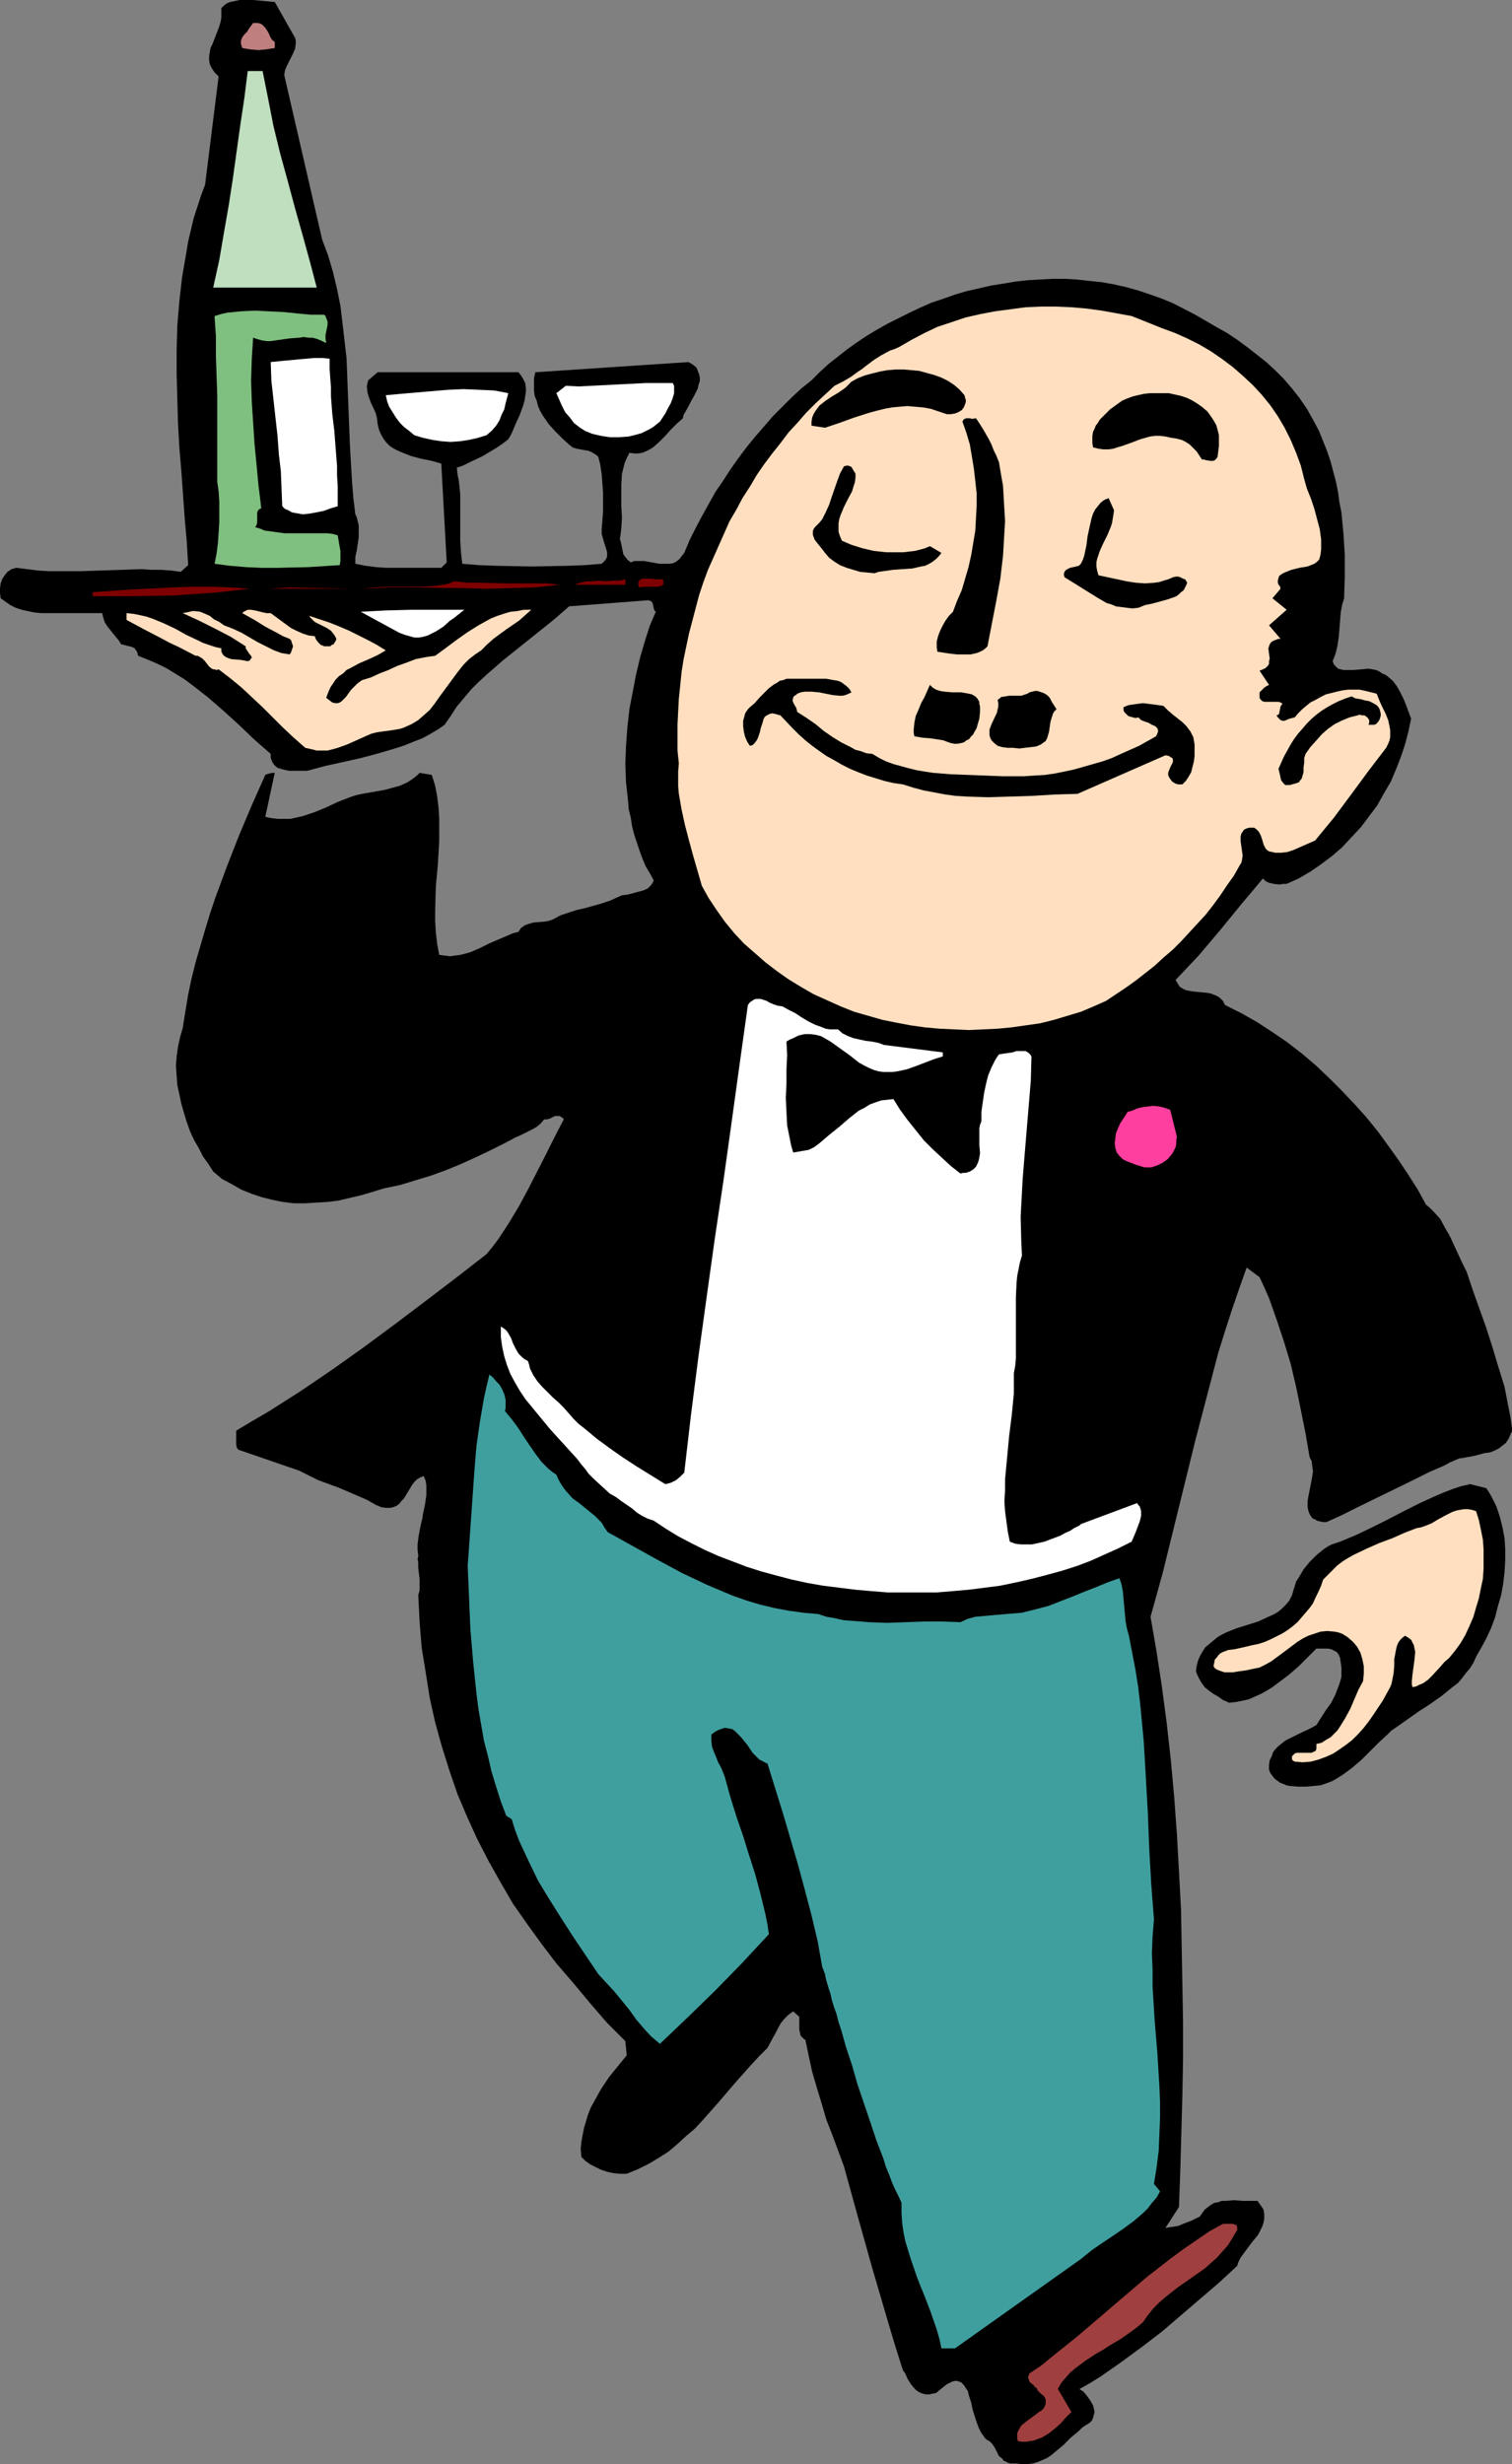
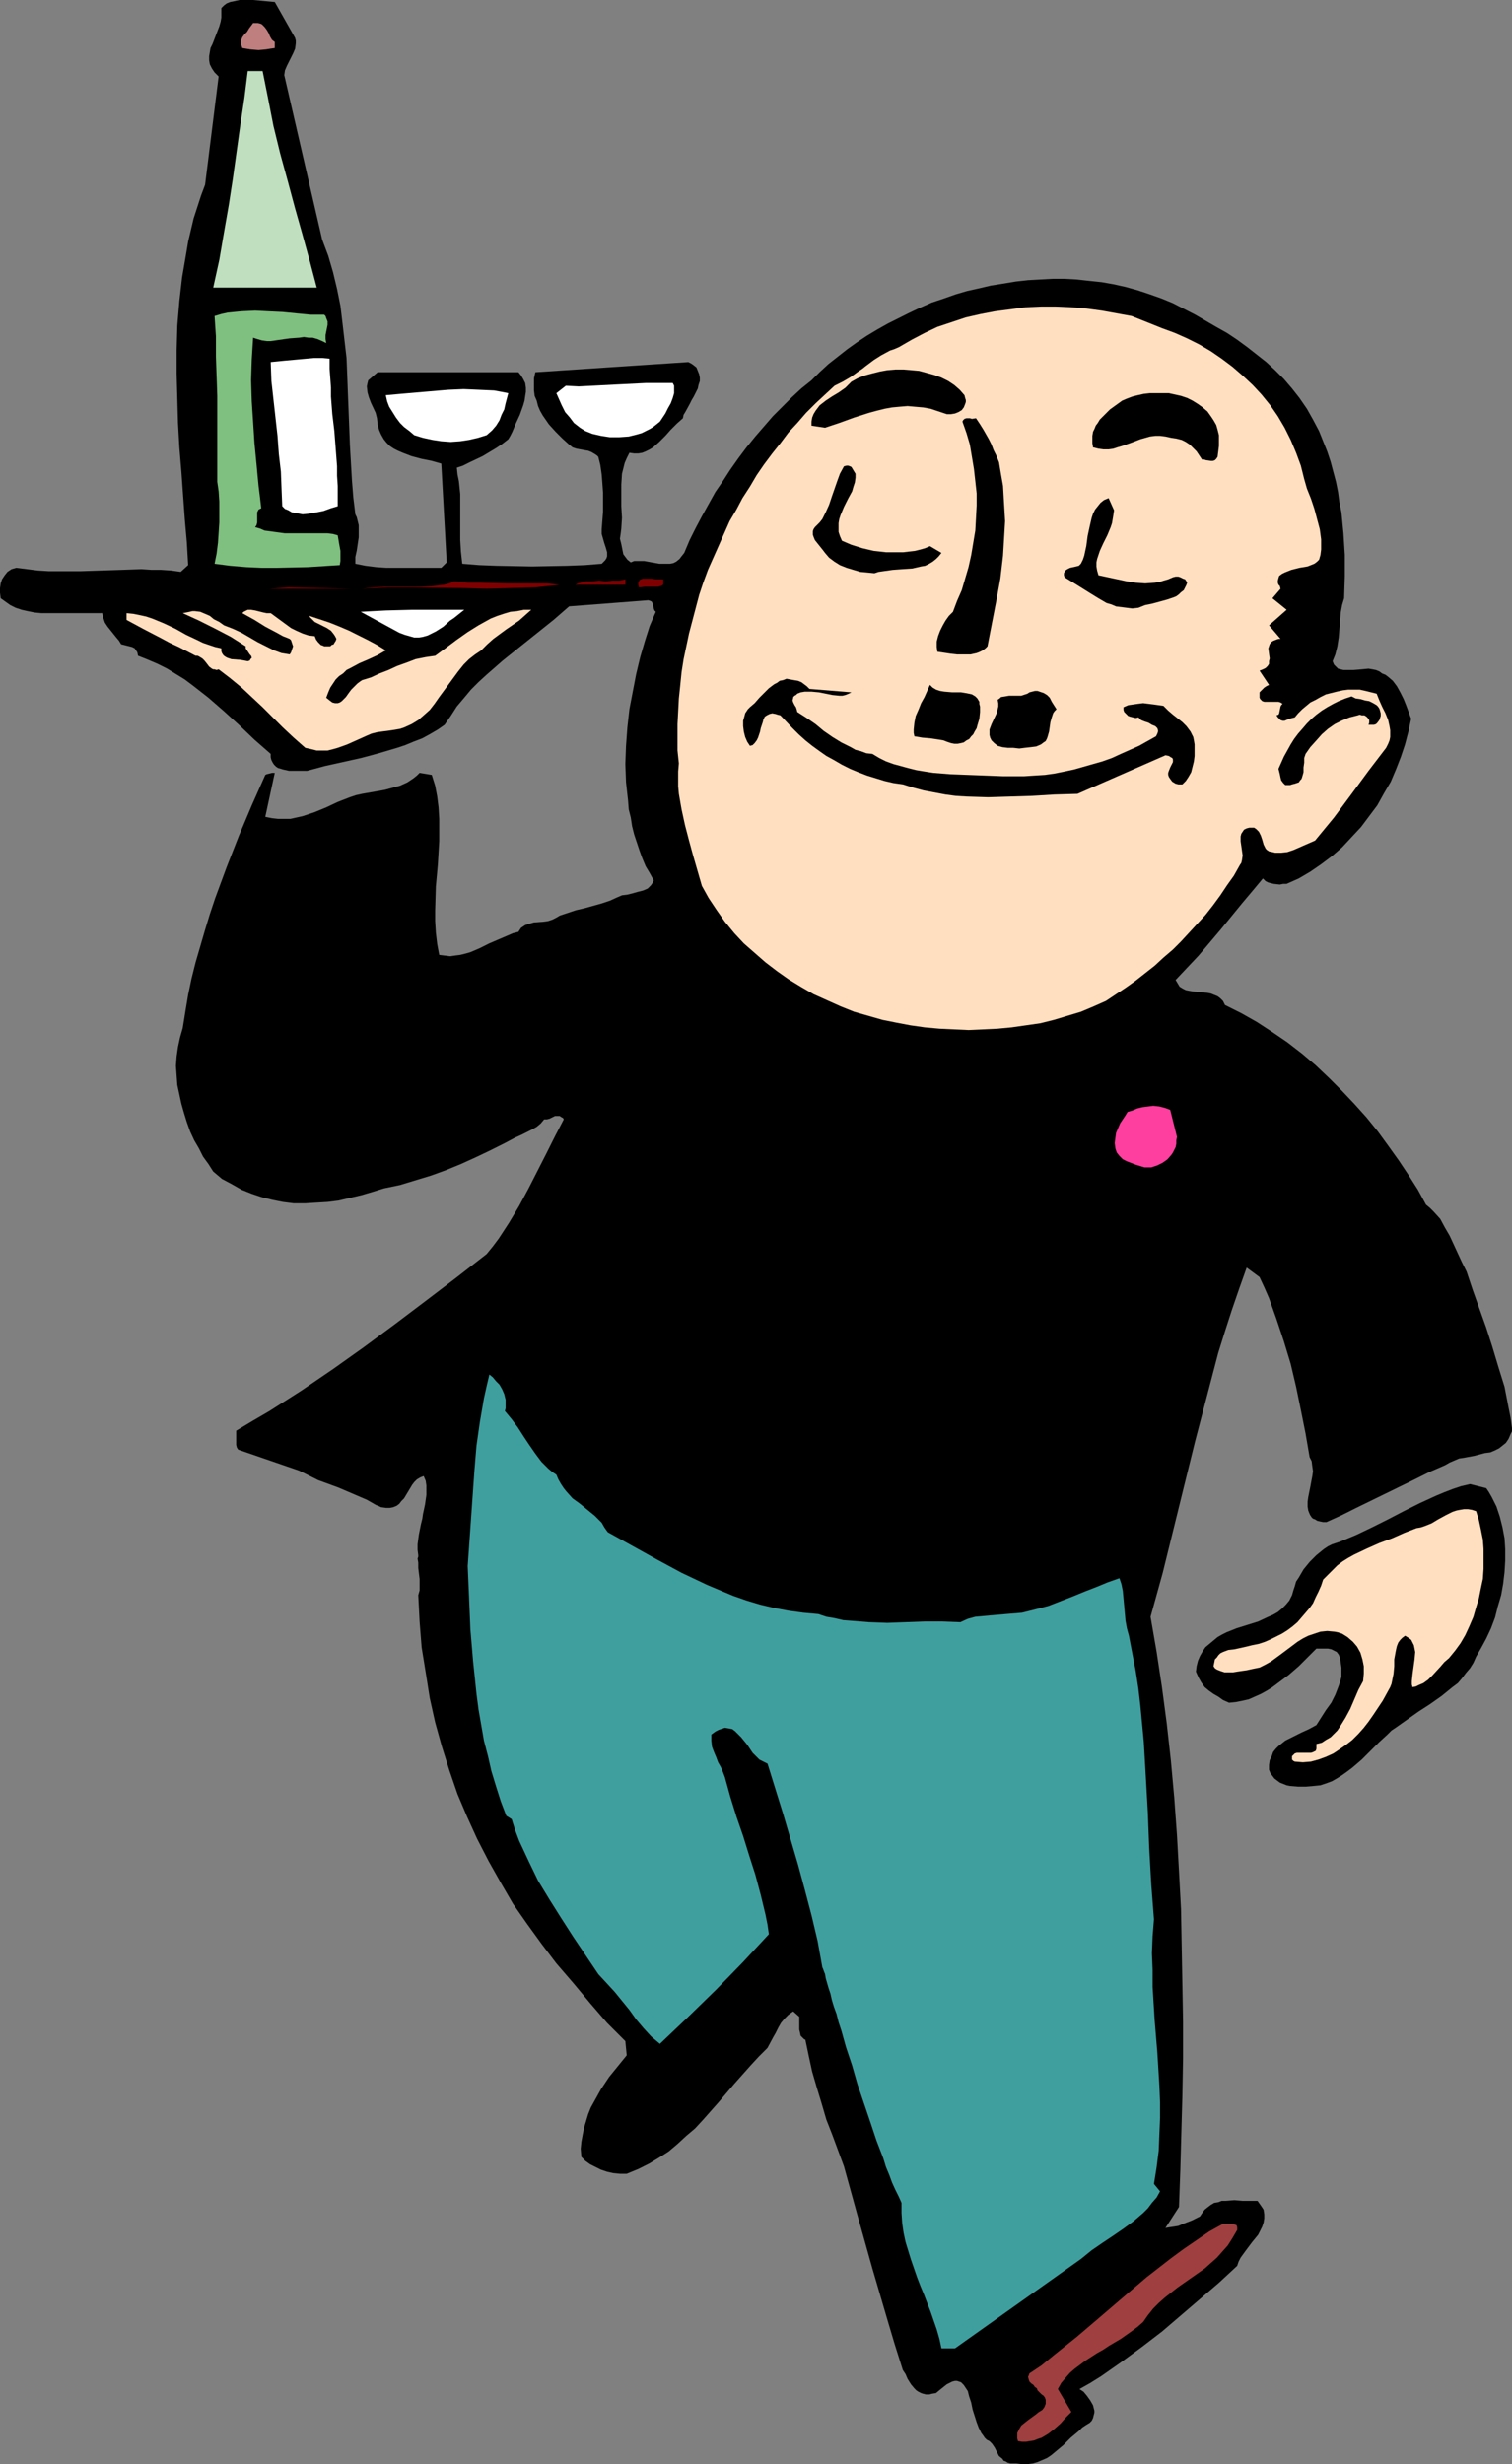
<svg xmlns="http://www.w3.org/2000/svg" xmlns:ns1="http://sodipodi.sourceforge.net/DTD/sodipodi-0.dtd" xmlns:ns2="http://www.inkscape.org/namespaces/inkscape" version="1.0" width="95.522mm" height="155.668mm" id="svg30" ns1:docname="Waiter 32.wmf">
  <rect width="100%" height="100%" fill="#808080" stroke="none" />
  <ns1:namedview id="namedview30" pagecolor="#ffffff" bordercolor="#000000" borderopacity="0.25" ns2:showpageshadow="2" ns2:pageopacity="0.0" ns2:pagecheckerboard="0" ns2:deskcolor="#d1d1d1" ns2:document-units="mm" />
  <defs id="defs1">
    <pattern id="WMFhbasepattern" patternUnits="userSpaceOnUse" width="6" height="6" x="0" y="0" />
  </defs>
  <path style="fill:#000000;fill-opacity:1;fill-rule:evenodd;stroke:none" d="m 70.46,9.049 0.162,0.646 v 0.646 l -0.162,1.293 -0.485,1.131 -0.485,0.97 -0.485,0.97 -0.485,0.97 -0.485,1.131 -0.162,1.131 9.05,39.267 1.454,3.878 1.131,3.878 0.97,4.04 0.808,4.04 0.485,4.04 0.485,4.201 0.485,4.201 0.162,4.04 0.162,4.363 0.162,4.04 0.323,8.403 0.485,8.403 0.323,4.04 0.485,4.04 0.323,0.646 0.162,0.646 0.323,1.293 v 1.454 1.454 l -0.485,3.232 -0.323,1.454 v 1.616 l 2.424,0.485 2.586,0.323 2.424,0.162 h 5.333 2.586 2.586 2.586 l 1.293,-1.293 -1.293,-23.592 -2.262,-0.646 -2.424,-0.485 -2.424,-0.646 -2.101,-0.808 -1.131,-0.485 -0.97,-0.485 -0.97,-0.646 -0.808,-0.808 -0.646,-0.808 -0.646,-1.131 -0.485,-1.131 -0.323,-1.293 -0.162,-1.454 -0.323,-1.293 -1.131,-2.424 -0.485,-1.293 -0.323,-1.131 -0.162,-1.454 0.162,-0.808 0.162,-0.646 2.262,-1.939 h 33.614 l 0.646,0.808 0.485,0.808 0.485,0.97 0.162,1.131 v 0.97 l -0.162,0.97 -0.162,1.131 -0.323,1.131 -0.808,2.262 -0.97,2.101 -0.808,1.939 -0.485,0.97 -0.485,0.808 -1.454,1.131 -1.454,0.97 -3.232,1.939 -3.071,1.454 -1.616,0.808 -1.454,0.485 0.162,1.616 0.323,1.616 0.323,3.07 v 2.747 8.241 l 0.162,2.747 0.323,2.909 4.04,0.323 4.202,0.162 8.403,0.162 8.403,-0.162 4.202,-0.162 4.04,-0.323 0.485,-0.485 0.323,-0.323 0.323,-0.485 0.162,-0.485 v -0.97 l -0.323,-1.131 -0.323,-0.97 -0.323,-1.131 -0.323,-1.131 v -1.131 l 0.323,-4.201 v -4.525 l -0.162,-2.262 -0.162,-2.101 -0.323,-2.262 -0.485,-1.939 -0.323,-0.323 -0.485,-0.323 -0.808,-0.485 -0.808,-0.323 -0.97,-0.162 -1.778,-0.323 -0.97,-0.323 -0.808,-0.646 -1.616,-1.454 -1.616,-1.616 -1.616,-1.778 -1.454,-2.101 -0.646,-1.131 -0.485,-1.131 -0.323,-1.293 -0.485,-1.131 -0.162,-1.293 v -1.454 -1.454 l 0.323,-1.454 36.523,-2.424 0.646,0.323 0.485,0.323 0.808,0.646 0.323,0.808 0.323,0.808 0.162,0.808 v 0.808 l -0.323,0.97 -0.162,0.808 -0.97,1.939 -0.485,0.808 -0.485,0.97 -0.97,1.778 -0.485,0.808 -0.162,0.808 -1.454,1.293 -1.454,1.454 -1.293,1.454 -1.454,1.454 -1.454,1.293 -0.808,0.485 -0.97,0.485 -0.808,0.323 -0.97,0.162 h -0.97 l -1.131,-0.162 -0.646,1.293 -0.485,1.131 -0.323,1.293 -0.323,1.293 -0.162,2.585 v 2.585 2.585 l 0.162,2.747 -0.162,2.585 -0.162,1.293 -0.162,1.131 0.162,0.646 0.162,0.646 0.323,1.616 0.162,0.808 0.485,0.646 0.485,0.646 0.808,0.646 0.808,-0.323 h 0.808 0.808 0.808 l 3.555,0.646 h 1.778 0.808 l 0.808,-0.162 0.646,-0.323 0.808,-0.646 0.485,-0.646 0.646,-0.808 1.293,-3.07 1.454,-2.909 1.454,-2.747 1.616,-2.909 1.616,-2.909 1.778,-2.585 1.778,-2.747 1.939,-2.747 1.939,-2.585 2.101,-2.585 2.101,-2.424 2.101,-2.424 2.262,-2.262 2.262,-2.262 2.262,-2.101 2.424,-1.939 1.939,-1.939 2.101,-1.939 2.262,-1.778 2.262,-1.778 2.262,-1.616 2.424,-1.616 2.424,-1.454 2.586,-1.454 2.586,-1.293 2.586,-1.293 2.747,-1.293 2.586,-1.131 2.909,-0.97 2.747,-0.97 2.747,-0.808 2.909,-0.646 2.747,-0.646 3.071,-0.485 2.909,-0.485 2.909,-0.323 2.909,-0.162 2.909,-0.162 h 2.909 l 2.909,0.162 2.909,0.323 3.071,0.323 2.747,0.485 2.909,0.646 2.909,0.808 2.909,0.97 2.747,0.97 2.747,1.131 5.333,2.747 5.01,2.909 2.586,1.454 2.424,1.616 2.424,1.778 2.262,1.778 2.262,1.778 2.101,1.939 2.101,2.101 1.939,2.262 1.778,2.262 1.778,2.585 1.454,2.585 1.454,2.747 0.97,2.424 0.97,2.424 0.808,2.424 0.646,2.424 0.646,2.424 0.485,2.424 0.323,2.424 0.485,2.424 0.485,5.009 0.323,5.171 v 5.009 l -0.162,5.333 -0.485,1.616 -0.323,1.778 -0.162,2.101 -0.162,1.939 -0.162,1.939 -0.323,2.101 -0.485,1.939 -0.323,0.808 -0.323,0.808 0.323,0.808 0.485,0.485 0.485,0.485 0.646,0.162 0.646,0.162 h 0.808 1.616 l 1.939,-0.162 1.616,-0.162 0.97,0.162 0.808,0.162 0.808,0.323 0.646,0.485 0.808,0.323 0.646,0.485 1.131,0.97 0.97,1.293 0.808,1.454 0.808,1.616 0.646,1.616 1.131,3.07 -0.646,3.07 -0.808,3.07 -0.97,2.909 -1.131,2.909 -1.293,3.07 -1.616,2.747 -1.616,2.909 -1.939,2.585 -1.939,2.585 -2.262,2.424 -2.262,2.424 -2.424,2.101 -2.586,1.939 -2.586,1.778 -2.747,1.616 -2.909,1.293 h -0.808 l -0.808,0.162 -1.454,-0.162 -0.646,-0.162 -0.646,-0.162 -0.646,-0.323 -0.646,-0.646 -2.424,2.909 -2.586,3.07 -5.01,6.14 -5.333,6.302 -2.747,2.909 -2.747,2.909 0.485,0.808 0.485,0.808 0.808,0.485 0.646,0.323 0.808,0.162 0.97,0.162 1.616,0.162 1.778,0.162 0.808,0.162 0.808,0.323 0.808,0.323 0.646,0.485 0.646,0.646 0.485,0.97 3.879,1.939 3.717,2.101 3.717,2.424 3.555,2.424 3.555,2.747 3.232,2.747 3.232,3.07 3.071,3.07 2.909,3.07 2.909,3.232 2.747,3.393 2.586,3.555 2.424,3.393 2.262,3.393 2.262,3.555 1.939,3.555 0.97,0.808 0.808,0.808 1.616,1.778 1.131,2.101 1.131,1.939 0.97,2.101 0.97,2.101 0.97,2.101 1.131,2.262 1.454,4.363 1.616,4.525 1.616,4.525 1.454,4.525 1.454,4.848 1.454,4.686 0.97,5.009 0.485,2.424 0.323,2.424 v 0.808 l -0.323,0.646 -0.485,1.131 -0.646,0.97 -0.808,0.646 -0.808,0.646 -0.97,0.485 -1.131,0.485 -1.293,0.162 -2.424,0.646 -2.586,0.485 -1.131,0.162 -1.131,0.485 -1.131,0.485 -1.131,0.646 -3.717,1.616 -3.555,1.778 -6.949,3.393 -6.949,3.393 -3.555,1.778 -3.555,1.616 h -0.808 l -0.808,-0.162 -0.646,-0.162 -0.485,-0.323 -0.485,-0.162 -0.323,-0.323 -0.323,-0.485 -0.162,-0.323 -0.323,-0.808 -0.162,-0.97 v -1.131 l 0.162,-1.131 0.485,-2.424 0.485,-2.585 0.162,-1.131 -0.162,-1.131 -0.162,-1.293 -0.485,-0.97 -0.97,-5.656 -1.131,-5.656 -1.131,-5.494 -1.293,-5.494 -1.616,-5.332 -1.778,-5.333 -1.778,-5.009 -1.131,-2.585 -1.131,-2.424 -3.071,-2.262 -1.778,5.009 -1.778,5.171 -1.616,5.009 -1.616,5.171 -2.747,10.503 -2.747,10.503 -2.586,10.503 -2.586,10.503 -2.586,10.503 -2.909,10.503 1.454,8.403 1.293,8.564 1.131,8.564 0.97,8.726 0.808,8.888 0.646,8.888 0.485,8.726 0.485,9.049 0.162,8.888 0.162,8.888 0.162,9.049 v 8.888 l -0.162,8.888 -0.485,17.613 -0.323,8.888 -3.232,5.009 0.97,-0.162 1.131,-0.162 0.97,-0.162 1.131,-0.485 2.101,-0.808 1.939,-0.97 0.646,-0.97 0.485,-0.646 0.808,-0.646 0.646,-0.485 0.808,-0.485 0.97,-0.162 0.808,-0.323 h 0.97 l 2.101,-0.162 1.939,0.162 h 1.778 1.778 l 0.808,1.131 0.646,0.97 0.162,1.131 v 0.97 l -0.162,0.97 -0.323,0.97 -0.485,0.97 -0.485,0.97 -1.454,1.778 -1.454,1.939 -1.293,1.778 -0.485,0.97 -0.323,0.97 -4.363,4.04 -4.525,3.878 -4.525,3.878 -4.525,3.878 -4.848,3.717 -4.848,3.555 -4.848,3.393 -2.586,1.616 -2.586,1.454 0.97,0.646 0.808,0.97 0.808,1.131 0.646,1.131 0.162,0.646 0.162,0.646 v 0.485 l -0.162,0.646 -0.162,0.646 -0.323,0.646 -0.485,0.485 -0.808,0.485 -0.97,0.646 -0.808,0.808 -1.939,1.616 -1.778,1.778 -1.939,1.616 -0.97,0.808 -0.97,0.646 -1.131,0.485 -1.131,0.485 -1.131,0.323 -1.293,0.162 h -1.293 l -1.293,-0.162 h -0.808 -0.646 l -0.646,-0.162 -0.485,-0.323 -0.485,-0.162 -0.323,-0.485 -0.808,-0.646 -0.485,-0.97 -0.485,-0.97 -0.646,-0.97 -0.646,-0.646 -0.646,-0.323 -0.485,-0.485 -0.323,-0.485 -0.485,-0.646 -0.646,-1.293 -0.485,-1.293 -0.97,-3.07 -0.323,-1.616 -0.485,-1.454 -0.323,-1.293 -0.646,-0.97 -0.323,-0.485 -0.323,-0.323 -0.323,-0.323 -0.485,-0.162 -0.485,-0.162 h -0.485 l -0.646,0.162 -0.646,0.323 -0.646,0.323 -0.808,0.646 -0.808,0.646 -0.97,0.808 -0.97,0.162 -0.646,0.162 h -0.808 l -0.646,-0.162 -0.485,-0.162 -0.646,-0.323 -0.485,-0.323 -0.485,-0.485 -0.808,-0.97 -0.808,-1.293 -0.485,-1.131 -0.646,-0.97 -1.939,-6.14 -1.778,-5.979 -3.555,-12.119 -3.394,-12.119 -3.394,-12.281 -2.747,-7.433 -1.454,-3.717 -1.131,-3.878 -1.131,-3.717 -1.131,-3.878 -0.808,-3.717 -0.808,-3.878 -0.323,-0.162 -0.323,-0.323 -0.485,-0.485 -0.162,-0.808 -0.162,-0.646 v -0.808 -0.808 -0.808 -0.646 l -1.454,-1.293 -1.131,0.808 -0.97,0.97 -0.808,0.97 -0.646,1.131 -0.646,1.293 -0.646,1.131 -1.293,2.424 -2.101,2.101 -1.939,2.101 -3.879,4.363 -3.717,4.363 -3.717,4.201 -1.939,2.101 -2.101,1.778 -2.101,1.939 -2.101,1.778 -2.262,1.454 -2.424,1.454 -2.586,1.293 -2.747,1.131 h -1.616 l -1.616,-0.162 -1.454,-0.323 -1.454,-0.485 -1.293,-0.646 -1.293,-0.646 -1.131,-0.808 -0.97,-0.97 -0.162,-1.939 0.162,-1.616 0.323,-1.778 0.323,-1.616 0.485,-1.616 0.485,-1.616 0.646,-1.616 0.808,-1.454 1.616,-2.909 1.939,-2.909 2.101,-2.585 2.101,-2.585 -0.323,-3.393 -2.262,-2.262 -2.101,-2.101 -4.04,-4.686 -4.04,-4.848 -4.04,-4.686 -3.555,-4.686 -3.394,-4.686 -3.394,-4.848 -2.909,-5.009 -2.909,-5.171 -2.747,-5.332 -2.424,-5.333 -2.262,-5.333 -1.939,-5.656 -1.778,-5.656 -1.616,-5.817 -1.293,-5.817 -0.97,-6.14 -0.97,-5.979 -0.485,-6.14 -0.323,-6.302 0.323,-1.131 v -1.293 -1.454 l -0.323,-2.585 v -1.293 l -0.162,-0.97 0.162,-0.485 v -0.323 l -0.162,-1.293 v -1.293 l 0.162,-1.293 0.162,-1.131 0.485,-2.424 0.323,-1.293 0.162,-1.131 0.485,-2.262 0.323,-2.262 v -1.131 -1.131 l -0.162,-1.131 -0.485,-1.131 -0.808,0.323 -0.808,0.485 -0.646,0.646 -0.485,0.646 -0.97,1.616 -0.97,1.616 -0.646,0.646 -0.485,0.646 -0.646,0.485 -0.808,0.323 -0.808,0.162 h -0.97 l -1.131,-0.162 -0.646,-0.323 -0.485,-0.162 -2.262,-1.293 -2.262,-0.97 -4.525,-1.939 -4.848,-1.778 -2.262,-1.131 -2.262,-1.131 -14.544,-5.009 -0.323,-0.485 -0.162,-0.646 v -0.97 -1.293 -1.131 l 4.04,-2.424 3.879,-2.262 7.595,-4.848 7.595,-5.171 7.272,-5.171 7.434,-5.494 7.272,-5.494 7.434,-5.656 7.272,-5.656 1.454,-1.778 1.454,-1.939 2.424,-3.717 2.424,-4.04 2.262,-4.201 4.202,-8.241 2.101,-4.201 2.101,-4.04 -0.162,-0.323 -0.323,-0.162 -0.485,-0.323 h -0.646 -0.485 l -0.646,0.323 -0.646,0.323 -0.646,0.162 h -0.646 l -0.808,0.97 -0.97,0.808 -1.131,0.646 -1.293,0.646 -1.293,0.646 -1.454,0.646 -2.424,1.293 -3.555,1.778 -3.394,1.616 -3.555,1.616 -3.555,1.454 -3.555,1.293 -3.717,1.131 -3.717,1.131 -3.879,0.808 -2.586,0.808 -2.747,0.808 -2.747,0.646 -2.747,0.646 -2.586,0.323 -2.747,0.162 -2.586,0.162 h -2.747 l -2.586,-0.323 -2.424,-0.485 -2.586,-0.646 -2.424,-0.808 -2.424,-0.97 -2.262,-1.293 -2.424,-1.293 -2.101,-1.778 -1.131,-1.778 -1.293,-1.778 -0.97,-1.939 -1.131,-1.939 -0.97,-2.101 -0.808,-2.262 -0.646,-2.101 -0.646,-2.262 -0.485,-2.262 -0.485,-2.262 -0.162,-2.262 -0.162,-2.262 0.162,-2.262 0.323,-2.262 0.485,-2.262 0.646,-2.262 0.646,-4.04 0.646,-3.878 0.808,-3.878 0.97,-3.878 1.131,-3.878 1.131,-3.878 1.131,-3.717 1.293,-3.878 2.747,-7.433 2.909,-7.433 3.071,-7.272 3.232,-7.272 0.323,-0.162 0.646,-0.162 0.646,-0.162 h 0.646 l -2.262,10.503 1.616,0.323 1.454,0.162 h 1.454 1.454 l 1.454,-0.323 1.454,-0.323 2.909,-0.97 2.747,-1.131 2.747,-1.293 2.909,-1.131 1.454,-0.485 1.454,-0.323 3.717,-0.646 1.778,-0.323 1.778,-0.485 1.778,-0.485 1.778,-0.808 1.454,-0.97 0.808,-0.646 0.646,-0.646 2.909,0.485 0.808,2.585 0.485,2.585 0.323,2.585 0.162,2.747 v 2.585 2.747 l -0.323,5.494 -0.485,5.332 -0.162,5.656 v 2.585 l 0.162,2.747 0.323,2.747 0.485,2.585 1.293,0.162 1.293,0.162 1.131,-0.162 1.293,-0.162 1.293,-0.323 1.131,-0.323 2.262,-0.97 2.262,-1.131 2.262,-0.97 2.262,-0.97 1.131,-0.485 1.293,-0.323 0.323,-0.485 0.323,-0.485 0.485,-0.323 0.485,-0.323 0.97,-0.323 1.131,-0.323 2.262,-0.162 1.131,-0.162 0.97,-0.323 0.97,-0.485 0.808,-0.485 1.939,-0.646 1.939,-0.646 2.101,-0.485 4.04,-1.131 1.939,-0.646 1.778,-0.808 1.131,-0.485 1.293,-0.162 0.646,-0.162 0.646,-0.162 1.131,-0.323 1.293,-0.323 1.131,-0.485 0.485,-0.485 0.323,-0.323 0.323,-0.485 0.323,-0.646 -0.97,-1.778 -0.97,-1.616 -0.808,-1.939 -0.646,-1.778 -0.646,-1.939 -0.646,-1.939 -0.485,-1.939 -0.323,-2.101 -0.485,-1.939 -0.162,-2.101 -0.485,-4.363 -0.162,-4.363 0.162,-4.363 0.323,-4.363 0.485,-4.363 0.808,-4.201 0.808,-4.201 0.97,-4.04 1.131,-3.878 1.131,-3.555 1.454,-3.393 -0.323,-0.323 -0.162,-0.485 -0.162,-0.808 -0.162,-0.485 -0.162,-0.323 -0.323,-0.162 -0.485,-0.162 -18.908,1.454 -3.717,3.232 -4.04,3.232 -4.04,3.232 -4.04,3.232 -3.879,3.393 -1.939,1.778 -1.778,1.778 -1.616,1.939 -1.778,2.101 -1.454,2.262 -1.454,2.101 -1.616,1.131 -1.939,1.131 -1.778,0.97 -2.101,0.808 -1.939,0.808 -1.939,0.646 -4.363,1.293 -4.202,1.131 -4.363,0.97 -4.363,0.97 -4.202,1.131 h -1.293 -1.616 -1.454 l -1.454,-0.323 -0.485,-0.162 -0.646,-0.162 -0.485,-0.323 -0.485,-0.485 -0.323,-0.485 -0.323,-0.646 -0.162,-0.646 v -0.808 l -3.879,-3.393 -3.717,-3.555 -3.555,-3.232 -3.717,-3.232 -3.717,-2.909 -1.939,-1.454 -2.101,-1.293 -2.101,-1.293 -2.262,-1.131 -2.262,-0.97 -2.424,-0.97 -0.162,-0.808 -0.323,-0.485 -0.323,-0.485 -0.646,-0.323 -1.293,-0.323 -0.646,-0.162 -0.646,-0.162 -0.485,-0.808 -0.808,-0.97 -1.293,-1.616 -0.646,-0.808 -0.646,-0.97 -0.323,-0.97 -0.323,-1.293 H 21.332 18.1 14.706 11.474 9.858 L 8.242,146.24 6.626,145.917 5.171,145.594 3.717,145.109 2.424,144.462 1.293,143.655 0.162,142.847 0,141.554 v -1.131 l 0.162,-1.131 0.323,-0.97 0.646,-0.97 0.646,-0.808 0.97,-0.646 1.131,-0.323 2.586,0.323 2.586,0.323 2.586,0.162 h 2.586 5.01 l 4.848,-0.162 5.01,-0.162 4.687,-0.162 2.424,0.162 h 2.262 l 2.424,0.162 2.262,0.323 1.778,-1.616 -0.323,-5.494 -0.485,-5.494 -0.808,-11.311 -0.485,-5.817 -0.323,-5.817 -0.162,-5.817 -0.162,-5.817 v -5.817 l 0.162,-5.817 0.485,-5.817 0.646,-5.656 0.97,-5.656 0.485,-2.909 0.646,-2.747 0.646,-2.747 1.778,-5.494 0.97,-2.585 3.232,-25.855 -0.97,-0.97 -0.646,-0.97 -0.485,-0.97 -0.162,-0.97 v -0.97 l 0.162,-0.97 0.162,-0.97 0.485,-0.97 0.808,-2.101 0.808,-2.101 0.323,-1.131 0.162,-0.97 V 3.07 1.939 L 53.491,1.293 54.138,0.808 54.946,0.485 55.754,0.323 57.208,0 h 1.616 1.616 l 1.778,0.162 3.394,0.323 z" id="path1" />
  <path style="fill:#bf7f7f;fill-opacity:1;fill-rule:evenodd;stroke:none" d="m 65.612,10.019 v 1.454 l -1.131,0.162 -0.97,0.162 -1.778,0.162 L 59.794,11.796 58.824,11.635 57.855,11.473 57.693,10.988 57.532,10.503 V 9.695 L 57.855,8.888 58.34,8.241 58.986,7.595 59.471,6.787 59.956,6.14 60.44,5.494 h 0.646 0.485 l 0.646,0.162 0.323,0.162 0.646,0.646 0.485,0.646 0.485,0.808 0.323,0.808 0.485,0.808 z" id="path2" />
  <path style="fill:#bfdfbf;fill-opacity:1;fill-rule:evenodd;stroke:none" d="m 62.703,16.967 1.293,6.464 1.293,6.625 1.616,6.625 1.778,6.464 1.778,6.625 1.778,6.302 1.778,6.464 0.808,3.07 0.808,3.07 h -24.726 l 1.454,-6.625 1.131,-6.625 1.131,-6.464 0.97,-6.302 1.778,-12.766 0.97,-6.464 0.808,-6.464 z" id="path3" />
  <path style="fill:#ffdfbf;fill-opacity:1;fill-rule:evenodd;stroke:none" d="m 277.477,78.372 3.071,1.131 2.909,1.293 2.909,1.454 2.747,1.616 2.586,1.778 2.586,1.939 2.424,2.101 2.424,2.262 2.101,2.262 2.101,2.585 1.778,2.585 1.616,2.747 1.454,2.909 1.293,3.07 1.131,3.07 0.808,3.232 0.323,1.131 0.323,1.131 0.97,2.424 0.808,2.424 0.646,2.424 0.646,2.424 0.323,2.424 v 1.293 1.131 l -0.162,1.293 -0.323,1.131 -0.485,0.485 -0.646,0.485 -0.808,0.323 -0.808,0.323 -1.939,0.323 -1.939,0.485 -0.808,0.323 -0.808,0.323 -0.646,0.323 -0.646,0.485 -0.162,0.485 -0.162,0.646 v 0.485 l 0.162,0.485 0.323,0.323 0.162,0.646 -1.939,2.262 3.394,2.747 -4.202,3.717 2.747,3.232 h -0.485 l -0.485,0.162 -0.808,0.323 -0.485,0.323 -0.323,0.485 -0.162,0.485 -0.162,0.485 0.162,1.293 0.162,1.131 -0.162,0.646 v 0.646 l -0.323,0.485 -0.485,0.485 -0.646,0.323 -0.808,0.323 2.262,3.393 -0.646,0.323 -0.485,0.323 -1.131,1.131 v 0.646 0.646 l 0.162,0.323 0.323,0.323 0.162,0.162 0.485,0.162 h 0.646 0.97 0.97 0.808 l 0.485,0.162 0.485,0.323 -0.323,0.323 -0.162,0.323 -0.162,0.808 -0.162,0.808 -0.162,0.323 -0.485,0.162 0.323,0.485 0.162,0.162 0.485,0.485 0.485,0.162 h 0.485 l 1.131,-0.485 1.293,-0.323 0.808,-0.97 0.97,-0.97 0.97,-0.808 0.97,-0.808 1.293,-0.646 1.131,-0.646 1.293,-0.646 1.293,-0.323 1.293,-0.323 1.454,-0.323 1.293,-0.162 h 1.454 1.293 l 1.454,0.323 1.293,0.323 1.293,0.323 0.646,1.616 0.646,1.454 0.808,1.616 0.646,1.616 0.323,1.454 0.162,0.97 v 0.808 0.808 l -0.162,0.808 -0.323,0.808 -0.485,0.97 -4.202,5.494 -4.04,5.494 -4.202,5.656 -4.525,5.494 -2.586,1.131 -2.586,1.131 -1.454,0.485 -1.454,0.162 h -1.454 l -0.646,-0.162 -0.808,-0.162 -0.485,-0.323 -0.323,-0.323 -0.485,-0.97 -0.323,-1.131 -0.323,-0.97 -0.485,-0.97 -0.323,-0.323 -0.323,-0.323 -0.485,-0.323 h -0.485 -0.646 l -0.646,0.162 -0.646,0.323 -0.323,0.485 -0.323,0.485 -0.162,0.646 v 1.131 l 0.162,1.131 0.323,2.262 -0.162,1.131 -0.162,0.646 -0.323,0.485 -1.454,2.585 -1.616,2.262 -1.616,2.424 -1.778,2.424 -1.778,2.262 -1.939,2.101 -1.939,2.101 -1.939,2.101 -1.939,1.939 -2.262,1.939 -2.101,1.939 -4.525,3.555 -2.262,1.616 -4.848,3.232 -2.909,1.293 -3.071,1.293 -3.232,0.97 -3.232,0.97 -3.232,0.808 -3.394,0.485 -3.394,0.485 -3.394,0.323 -3.394,0.162 -3.555,0.162 -3.555,-0.162 -3.394,-0.162 -3.555,-0.323 -3.394,-0.485 -3.394,-0.646 -3.232,-0.646 -3.394,-0.97 -3.394,-0.97 -3.232,-1.293 -3.232,-1.454 -3.232,-1.454 -3.071,-1.778 -2.909,-1.778 -2.747,-1.939 -2.747,-2.101 -2.586,-2.262 -2.586,-2.262 -2.262,-2.424 -2.262,-2.747 -1.939,-2.747 -1.939,-2.909 -1.616,-2.909 -2.101,-7.272 -0.97,-3.555 -0.97,-3.717 -0.808,-3.717 -0.646,-3.717 -0.162,-1.778 v -1.778 -1.778 l 0.162,-1.939 -0.323,-3.07 v -3.07 -3.232 l 0.162,-3.07 0.162,-3.07 0.323,-3.07 0.323,-3.232 0.485,-3.07 0.646,-3.07 0.646,-3.07 1.616,-6.14 0.808,-3.07 0.97,-2.909 1.131,-3.07 1.293,-2.909 1.293,-2.909 1.293,-2.909 1.293,-2.909 1.616,-2.747 1.454,-2.747 1.778,-2.747 1.616,-2.747 1.778,-2.585 1.939,-2.585 1.939,-2.424 1.939,-2.585 2.101,-2.262 2.101,-2.424 2.262,-2.262 2.262,-2.101 2.262,-2.101 0.97,-0.485 0.97,-0.485 1.939,-1.131 1.778,-1.293 0.97,-0.646 0.808,-0.646 1.939,-1.454 1.778,-1.131 2.101,-1.131 0.97,-0.323 1.131,-0.485 3.071,-1.778 3.071,-1.616 3.071,-1.454 3.394,-1.131 3.394,-1.131 3.555,-0.808 3.394,-0.646 3.717,-0.485 3.555,-0.485 3.717,-0.162 h 3.555 l 3.717,0.162 3.717,0.323 3.555,0.485 3.555,0.646 3.555,0.646 z" id="path4" />
  <path style="fill:#7fbf7f;fill-opacity:1;fill-rule:evenodd;stroke:none" d="m 77.409,75.14 0.323,0.323 0.162,0.485 0.323,0.808 v 0.808 l -0.162,0.808 -0.323,1.616 v 0.97 l 0.162,0.97 -0.97,-0.485 -1.131,-0.485 -1.131,-0.323 h -0.97 l -1.131,-0.162 -1.131,0.162 -2.262,0.162 -2.262,0.323 -2.262,0.323 h -0.97 l -1.131,-0.162 -1.131,-0.323 -0.97,-0.323 -0.323,5.171 -0.162,5.009 0.162,5.009 0.323,5.009 0.323,5.009 0.485,5.009 0.485,5.171 0.323,2.585 0.323,2.747 -0.323,0.162 -0.323,0.162 -0.323,0.646 v 0.485 0.646 1.293 l -0.162,0.646 -0.323,0.485 1.131,0.323 1.131,0.485 1.293,0.162 1.131,0.162 2.424,0.323 h 7.595 2.586 l 1.293,0.162 1.131,0.323 0.162,0.97 0.162,0.97 0.323,1.778 v 1.616 0.808 l -0.162,0.97 -7.595,0.485 -7.272,0.162 h -3.879 l -3.555,-0.162 -3.879,-0.323 -3.717,-0.485 0.485,-2.424 0.323,-2.585 0.162,-2.424 0.162,-2.424 v -2.585 -2.424 l -0.162,-2.424 -0.323,-2.262 V 104.388 99.379 94.531 L 51.552,85.159 v -4.848 l -0.323,-4.848 1.616,-0.485 1.454,-0.323 1.616,-0.162 1.616,-0.162 3.394,-0.162 3.232,0.162 3.394,0.162 3.232,0.323 3.394,0.323 z" id="path5" />
  <path style="fill:#ffffff;fill-opacity:1;fill-rule:evenodd;stroke:none" d="m 78.702,85.643 v 2.424 l 0.162,2.262 0.162,2.262 v 2.101 l 0.323,4.201 0.485,4.04 0.323,4.201 0.323,4.201 v 2.262 l 0.162,2.424 v 4.848 l -1.616,0.485 -1.778,0.646 -1.616,0.323 -1.778,0.323 -1.616,0.162 -0.808,-0.162 -0.97,-0.162 -0.808,-0.162 -0.808,-0.485 -0.808,-0.323 -0.646,-0.646 -0.162,-4.04 -0.162,-4.201 -0.485,-4.201 -0.323,-4.363 -0.97,-8.726 -0.485,-4.363 -0.162,-4.525 1.616,-0.162 1.616,-0.162 1.778,-0.162 1.778,-0.162 3.555,-0.323 h 1.939 z" id="path6" />
  <path style="fill:#000000;fill-opacity:1;fill-rule:evenodd;stroke:none" d="m 230.288,94.369 0.162,0.646 0.162,0.485 v 0.485 l -0.162,0.485 -0.323,0.808 -0.485,0.646 -0.808,0.485 -0.808,0.323 -0.97,0.162 h -0.97 l -1.939,-0.646 -1.939,-0.646 -1.778,-0.323 -1.939,-0.162 -1.778,-0.162 -1.939,0.162 -1.778,0.162 -1.778,0.323 -1.939,0.485 -1.778,0.485 -3.555,1.131 -3.555,1.293 -3.394,1.131 -3.232,-0.485 v -0.97 l 0.162,-0.97 0.323,-0.808 0.485,-0.808 0.485,-0.646 0.485,-0.646 1.454,-1.131 1.454,-0.97 1.616,-0.97 1.616,-1.131 1.454,-1.454 1.454,-0.808 1.616,-0.646 1.778,-0.485 1.939,-0.485 1.778,-0.323 1.939,-0.162 h 1.939 l 1.939,0.162 1.778,0.162 1.778,0.485 1.778,0.485 1.778,0.646 1.616,0.808 1.454,0.97 1.293,1.131 z" id="path7" />
  <path style="fill:#ffffff;fill-opacity:1;fill-rule:evenodd;stroke:none" d="m 160.636,91.461 0.323,0.646 v 0.485 1.293 l -0.323,1.131 -0.485,1.293 -0.646,1.131 -0.646,1.293 -0.646,0.97 -0.646,0.97 -0.808,0.646 -0.808,0.646 -0.808,0.485 -0.97,0.485 -0.97,0.485 -1.131,0.323 -1.939,0.485 -2.262,0.162 h -2.262 l -2.101,-0.323 -2.101,-0.485 -0.808,-0.323 -0.808,-0.323 -1.293,-0.808 -1.454,-1.131 -0.97,-1.293 -1.131,-1.293 -0.808,-1.616 -0.646,-1.454 -0.646,-1.454 2.262,-1.778 3.071,0.162 3.232,-0.162 6.303,-0.323 6.464,-0.323 h 3.232 z" id="path8" />
  <path style="fill:#ffffff;fill-opacity:1;fill-rule:evenodd;stroke:none" d="m 121.366,93.884 -0.646,2.424 -0.323,1.454 -0.646,1.293 -0.485,1.293 -0.808,1.293 -0.97,1.131 -1.293,1.131 -2.101,0.646 -2.101,0.485 -2.101,0.323 -2.262,0.162 -2.262,-0.162 -2.101,-0.323 -2.262,-0.485 -2.101,-0.646 -1.131,-0.97 -1.293,-0.97 -0.97,-0.97 -0.97,-1.293 -0.808,-1.293 -0.808,-1.293 -0.485,-1.293 -0.323,-1.454 3.555,-0.323 3.717,-0.323 7.595,-0.646 3.717,-0.162 3.717,0.162 3.555,0.162 1.778,0.323 z" id="path9" />
  <path style="fill:#000000;fill-opacity:1;fill-rule:evenodd;stroke:none" d="m 289.112,99.379 0.646,0.97 0.646,1.131 0.323,1.131 0.323,1.293 v 1.293 1.293 l -0.162,1.293 -0.162,1.293 -0.323,0.485 -0.323,0.323 -0.485,0.162 h -0.485 l -1.131,-0.162 -0.485,-0.162 h -0.485 l -0.646,-0.97 -0.646,-0.97 -0.808,-0.808 -0.808,-0.808 -0.97,-0.646 -0.97,-0.485 -1.293,-0.323 -1.131,-0.162 -1.454,-0.323 -1.293,-0.162 h -1.131 l -1.293,0.162 -1.131,0.323 -1.131,0.323 -2.101,0.808 -2.262,0.808 -1.131,0.323 -0.97,0.323 -1.131,0.162 h -1.293 l -1.131,-0.162 -1.293,-0.323 -0.162,-0.97 v -0.97 -0.808 l 0.162,-0.97 0.323,-0.646 0.323,-0.808 0.485,-0.646 0.485,-0.808 1.131,-1.131 1.293,-1.293 2.909,-2.101 1.131,-0.485 1.293,-0.485 1.293,-0.323 1.454,-0.323 1.454,-0.162 h 1.454 1.616 1.454 l 1.454,0.323 1.454,0.323 1.454,0.485 1.293,0.646 1.293,0.808 1.131,0.808 1.131,0.97 z" id="path10" />
  <path style="fill:#000000;fill-opacity:1;fill-rule:evenodd;stroke:none" d="m 238.53,110.367 0.485,2.909 0.485,2.747 0.162,2.909 0.162,2.747 0.162,2.747 -0.162,2.747 -0.162,2.747 -0.162,2.747 -0.646,5.494 -0.97,5.332 -2.101,10.827 -0.485,0.485 -0.646,0.485 -0.646,0.323 -0.808,0.323 -1.454,0.323 h -1.616 -1.616 l -1.454,-0.162 -3.232,-0.485 -0.162,-1.131 v -1.293 l 0.323,-1.293 0.485,-1.293 0.646,-1.293 0.646,-1.131 0.808,-1.131 0.97,-0.97 0.97,-2.585 1.131,-2.585 0.808,-2.747 0.808,-2.747 0.646,-2.909 0.485,-2.909 0.485,-2.909 0.162,-2.909 0.162,-3.07 v -2.909 l -0.323,-2.909 -0.323,-2.909 -0.485,-2.909 -0.485,-2.909 -0.808,-2.747 -0.97,-2.747 0.162,-0.323 0.323,-0.323 0.485,-0.162 h 0.808 l 0.485,0.162 0.97,-0.162 0.97,1.454 0.808,1.293 0.646,1.131 0.646,1.131 0.646,1.293 0.485,1.293 0.646,1.293 z" id="path11" />
  <path style="fill:#000000;fill-opacity:1;fill-rule:evenodd;stroke:none" d="m 204.269,113.114 v 0.97 l -0.162,1.131 -0.323,0.97 -0.323,1.131 -0.97,1.778 -0.97,1.939 -0.808,1.939 -0.323,0.97 -0.162,0.97 v 0.97 1.131 l 0.323,0.97 0.485,1.131 1.131,0.485 1.131,0.485 2.586,0.808 2.747,0.646 2.909,0.323 h 2.747 1.454 l 1.293,-0.162 1.454,-0.162 1.293,-0.323 1.131,-0.323 1.131,-0.485 2.747,1.616 -0.646,0.808 -0.646,0.646 -0.808,0.646 -0.808,0.485 -0.97,0.485 -0.97,0.162 -2.101,0.485 -2.424,0.162 -2.262,0.162 -2.262,0.323 -1.131,0.162 -0.97,0.323 -1.616,-0.162 -1.778,-0.162 -1.616,-0.485 -1.616,-0.485 -1.616,-0.646 -1.293,-0.808 -1.293,-0.97 -0.97,-1.131 -0.485,-0.646 -1.293,-1.616 -0.646,-0.808 -0.323,-0.808 -0.162,-0.485 v -0.323 -0.485 l 0.162,-0.485 0.323,-0.485 0.485,-0.485 0.646,-0.646 0.646,-0.808 0.808,-1.616 0.808,-1.778 0.646,-1.939 1.293,-3.717 0.646,-1.778 0.97,-1.778 0.646,-0.162 h 0.323 l 0.485,0.162 0.323,0.162 0.485,0.808 z" id="path12" />
  <path style="fill:#000000;fill-opacity:1;fill-rule:evenodd;stroke:none" d="m 266.003,121.84 -0.162,1.131 -0.162,0.97 -0.162,0.97 -0.323,0.97 -0.808,1.939 -0.97,1.939 -0.808,1.778 -0.323,0.97 -0.323,0.97 -0.162,0.808 v 0.97 l 0.162,0.97 0.323,1.131 4.525,0.97 2.262,0.485 2.101,0.323 2.262,0.162 2.262,-0.162 1.131,-0.162 0.97,-0.323 1.131,-0.323 1.131,-0.485 0.646,-0.162 h 0.646 l 0.485,0.162 0.646,0.323 0.485,0.162 0.323,0.485 0.162,0.323 -0.162,0.485 -0.323,0.646 -0.323,0.646 -0.646,0.485 -0.485,0.485 -0.646,0.485 -0.808,0.323 -1.454,0.485 -1.778,0.485 -1.778,0.485 -1.616,0.323 -1.616,0.646 -1.454,0.162 -1.293,-0.162 -1.293,-0.162 -1.293,-0.162 -1.131,-0.485 -1.131,-0.323 -1.939,-1.131 -2.101,-1.293 -3.879,-2.424 -2.101,-1.293 -0.162,-0.485 v -0.485 l 0.162,-0.323 0.162,-0.323 0.485,-0.323 0.646,-0.323 1.454,-0.323 0.646,-0.162 0.485,-0.485 0.485,-0.97 0.323,-0.97 0.485,-2.262 0.323,-2.424 0.485,-2.262 0.485,-2.101 0.323,-0.97 0.485,-0.97 0.646,-0.808 0.646,-0.808 0.808,-0.646 1.131,-0.485 z" id="path13" />
  <path style="fill:#7f0000;fill-opacity:1;fill-rule:evenodd;stroke:none" d="m 149.323,139.615 h -11.959 l 0.646,-0.323 0.646,-0.162 1.293,-0.323 h 1.454 l 1.616,-0.162 1.616,0.162 1.616,-0.162 h 1.616 l 1.454,-0.323 z" id="path14" />
  <path style="fill:#7f0000;fill-opacity:1;fill-rule:evenodd;stroke:none" d="m 158.373,139.615 -0.646,0.323 -0.646,0.162 h -1.454 -1.616 l -1.454,0.162 -0.162,-0.646 v -0.485 l 0.162,-0.323 0.162,-0.323 0.323,-0.162 0.485,-0.162 h 0.808 1.131 l 1.131,0.162 h 0.97 0.485 0.323 z" id="path15" />
  <path style="fill:#7f0000;fill-opacity:1;fill-rule:evenodd;stroke:none" d="m 133.648,139.615 -2.909,0.323 -2.909,0.323 -5.818,0.162 -5.818,0.162 -5.818,-0.162 -11.959,-0.162 h -5.979 l -5.979,0.323 2.747,-0.323 2.586,-0.162 h 8.727 l 2.747,-0.162 1.454,-0.162 1.293,-0.162 1.293,-0.323 1.131,-0.485 3.232,0.323 h 3.071 l 6.303,0.162 h 6.464 3.071 z" id="path16" />
-   <path style="fill:#7f0000;fill-opacity:1;fill-rule:evenodd;stroke:none" d="m 59.632,140.584 -4.363,0.485 -4.525,0.485 -4.848,0.323 -4.687,0.323 -9.696,0.162 H 26.826 22.14 v -0.97 l 4.687,-0.323 4.687,-0.323 9.696,-0.485 4.848,-0.162 h 4.687 l 4.525,0.162 z" id="path17" />
  <path style="fill:#7f0000;fill-opacity:1;fill-rule:evenodd;stroke:none" d="m 64.319,140.584 4.525,-0.323 15.353,0.323 z" id="path18" />
  <path style="fill:#ffffff;fill-opacity:1;fill-rule:evenodd;stroke:none" d="m 110.861,145.594 -1.616,1.293 -0.808,0.646 -0.97,0.646 -1.616,1.454 -1.778,1.131 -0.97,0.485 -0.97,0.485 -1.131,0.323 -0.97,0.162 h -1.131 l -1.131,-0.323 -1.131,-0.323 -1.293,-0.485 -9.212,-5.009 2.909,-0.162 3.071,-0.162 6.303,-0.162 h 6.303 3.071 z" id="path19" />
  <path style="fill:#ffdfbf;fill-opacity:1;fill-rule:evenodd;stroke:none" d="m 75.147,151.896 0.323,0.808 0.485,0.646 0.646,0.646 0.485,0.162 0.323,0.162 h 0.485 0.485 0.485 l 0.323,-0.323 0.485,-0.162 0.162,-0.323 0.323,-0.485 0.162,-0.485 -0.323,-0.646 -0.323,-0.485 -0.646,-0.808 -0.97,-0.646 -0.97,-0.485 -1.939,-0.97 -0.646,-0.646 -0.485,-0.485 -0.162,-0.323 4.848,1.616 2.424,0.97 2.262,0.97 2.262,1.131 2.262,1.131 2.101,1.131 2.101,1.293 -1.939,1.131 -2.101,0.97 -2.262,0.97 -2.101,1.131 -0.97,0.485 -0.808,0.808 -0.97,0.646 -0.808,0.808 -0.646,0.97 -0.646,0.97 -0.485,1.131 -0.485,1.293 0.808,0.646 0.646,0.485 0.646,0.162 h 0.646 l 0.485,-0.162 0.485,-0.323 0.485,-0.485 0.485,-0.485 0.808,-1.131 0.485,-0.646 0.485,-0.485 0.97,-0.97 0.646,-0.485 0.485,-0.323 2.101,-0.646 2.101,-0.97 2.101,-0.808 2.101,-0.97 2.262,-0.808 2.101,-0.808 2.424,-0.485 2.262,-0.323 2.424,-1.778 2.586,-1.939 2.747,-1.939 2.586,-1.616 1.454,-0.808 1.454,-0.808 1.616,-0.646 1.454,-0.485 1.616,-0.485 1.616,-0.162 1.616,-0.323 h 1.778 l -1.454,1.293 -1.454,1.293 -3.071,2.101 -3.071,2.262 -1.454,1.293 -1.454,1.454 -1.454,0.97 -1.454,1.131 -1.293,1.293 -1.293,1.616 -2.262,3.07 -2.262,3.07 -1.131,1.616 -1.131,1.454 -1.454,1.293 -1.293,1.131 -1.616,0.97 -1.778,0.808 -0.97,0.323 -0.97,0.162 -0.97,0.162 -1.131,0.162 -1.293,0.162 -1.131,0.162 -1.293,0.323 -1.131,0.485 -4.687,2.101 -2.262,0.808 -1.131,0.323 -1.293,0.323 h -1.293 -1.293 l -1.293,-0.323 -1.454,-0.323 -2.747,-2.424 -2.586,-2.424 -4.848,-4.848 -5.01,-4.686 -2.747,-2.262 -2.747,-2.101 -0.485,0.162 -0.485,-0.162 h -0.323 l -0.323,-0.162 -0.646,-0.485 -0.485,-0.646 -0.646,-0.808 -0.485,-0.485 -0.808,-0.485 -0.323,-0.162 h -0.485 l -4.04,-2.101 -2.101,-0.97 -2.101,-1.131 -4.04,-2.101 -2.101,-1.131 -2.101,-1.131 v -1.616 l 1.616,0.162 1.616,0.323 1.454,0.323 1.454,0.485 2.747,1.131 2.747,1.293 2.586,1.454 2.747,1.293 1.293,0.646 1.454,0.485 1.454,0.485 1.454,0.323 v 0.646 l 0.162,0.485 0.323,0.485 0.162,0.162 0.485,0.323 0.323,0.162 0.97,0.323 2.101,0.162 0.97,0.162 0.808,0.162 0.485,-0.162 0.162,-0.323 0.162,-0.162 0.162,-0.162 -0.162,-0.485 -0.323,-0.323 -0.646,-0.97 -0.323,-0.485 v -0.323 -0.162 l -1.778,-1.131 -1.778,-1.131 -3.717,-1.939 -3.879,-1.939 -3.879,-1.778 0.808,-0.162 0.808,-0.162 0.646,-0.162 h 0.646 l 1.293,0.162 1.131,0.485 1.131,0.485 0.97,0.808 1.293,0.646 1.131,0.808 2.101,0.808 2.101,0.97 1.939,1.131 1.939,1.131 1.939,0.97 1.939,0.97 1.778,0.646 0.97,0.162 0.97,0.162 0.323,-0.485 0.162,-0.485 0.162,-0.485 0.162,-0.485 -0.162,-0.485 -0.162,-0.485 -0.162,-0.485 -0.323,-0.323 -1.616,-0.646 -1.454,-0.808 -2.747,-1.454 -2.586,-1.616 -1.454,-0.808 -1.454,-0.808 0.323,-0.323 0.323,-0.162 0.646,-0.323 h 0.808 l 0.97,0.162 1.939,0.485 0.808,0.162 h 0.97 l 2.424,1.778 2.424,1.778 1.293,0.646 1.454,0.646 1.454,0.485 z" id="path20" />
-   <path style="fill:#000000;fill-opacity:1;fill-rule:evenodd;stroke:none" d="m 203.3,165.308 -0.646,0.323 -0.808,0.323 -0.646,0.162 h -0.808 l -1.616,-0.162 -3.232,-0.646 -1.778,-0.162 h -0.808 -0.808 l -0.97,0.162 -0.808,0.323 -0.323,0.323 -0.323,0.162 -0.323,0.323 v 0.162 l -0.162,0.646 0.162,0.485 0.323,0.646 0.323,0.485 0.162,0.485 0.162,0.646 2.262,1.454 2.101,1.454 0.97,0.808 0.97,0.808 2.101,1.454 2.101,1.293 2.262,1.131 1.131,0.646 1.293,0.323 1.293,0.485 1.454,0.162 1.616,0.97 1.616,0.808 1.778,0.646 1.778,0.485 1.778,0.485 1.939,0.485 1.939,0.323 2.101,0.323 4.04,0.323 4.202,0.162 4.202,0.162 4.202,0.162 h 2.586 2.424 l 2.424,-0.162 2.586,-0.162 2.262,-0.323 2.424,-0.485 2.262,-0.485 2.262,-0.646 2.262,-0.646 2.262,-0.646 2.262,-0.808 2.101,-0.97 4.363,-1.939 4.04,-2.262 0.323,-0.646 0.162,-0.485 v -0.323 l -0.162,-0.485 -0.162,-0.162 -0.323,-0.323 -0.808,-0.323 -0.808,-0.485 -0.97,-0.323 -0.808,-0.323 -0.323,-0.323 -0.323,-0.323 -0.646,0.162 -0.646,-0.162 -0.646,-0.162 -0.485,-0.162 -0.485,-0.485 -0.485,-0.485 -0.162,-0.485 v -0.646 l 1.131,-0.485 1.131,-0.162 1.131,-0.162 1.293,-0.162 1.293,0.162 1.293,0.162 1.131,0.162 1.131,0.162 1.131,1.131 1.131,0.97 2.262,1.778 0.97,0.97 0.97,1.293 0.323,0.646 0.323,0.646 0.162,0.808 0.162,0.97 v 1.293 1.454 l -0.162,1.293 -0.323,1.293 -0.323,1.293 -0.646,1.131 -0.646,0.97 -0.808,0.808 h -0.485 -0.485 l -0.646,-0.162 -0.808,-0.485 -0.485,-0.646 -0.323,-0.485 -0.162,-0.485 v -0.485 l 0.162,-0.485 0.323,-0.808 0.323,-0.646 0.323,-0.646 v -0.323 -0.323 l -0.162,-0.323 -0.323,-0.162 -0.485,-0.323 -0.808,-0.162 -21.009,9.211 -5.495,0.162 -5.333,0.323 -5.171,0.162 -5.333,0.162 -5.171,-0.162 -2.586,-0.162 -2.424,-0.323 -2.586,-0.485 -2.586,-0.485 -2.424,-0.646 -2.586,-0.808 -2.262,-0.323 -2.101,-0.485 -2.101,-0.646 -2.101,-0.646 -2.101,-0.808 -1.939,-0.808 -1.939,-0.97 -1.939,-1.131 -1.778,-0.97 -1.616,-1.131 -1.778,-1.293 -1.616,-1.293 -1.616,-1.454 -1.454,-1.454 -2.909,-3.07 -0.646,-0.162 -0.485,-0.162 -0.808,-0.162 -0.646,0.162 -0.646,0.323 -0.485,0.323 -0.323,0.646 -0.162,0.646 -0.485,1.454 -0.162,0.808 -0.485,1.454 -0.323,0.646 -0.485,0.646 -0.485,0.485 -0.646,0.162 -0.646,-0.97 -0.485,-1.131 -0.323,-1.293 -0.162,-1.293 v -1.293 l 0.323,-1.131 0.162,-0.646 0.323,-0.485 0.323,-0.485 0.485,-0.485 1.131,-0.97 1.131,-1.293 2.262,-2.262 1.293,-0.97 0.646,-0.323 0.646,-0.485 0.808,-0.162 0.808,-0.323 h 0.808 0.808 1.939 1.939 2.101 1.939 l 1.778,0.323 0.97,0.162 0.808,0.323 0.646,0.485 0.646,0.485 0.646,0.646 z" id="path21" />
+   <path style="fill:#000000;fill-opacity:1;fill-rule:evenodd;stroke:none" d="m 203.3,165.308 -0.646,0.323 -0.808,0.323 -0.646,0.162 h -0.808 l -1.616,-0.162 -3.232,-0.646 -1.778,-0.162 h -0.808 -0.808 l -0.97,0.162 -0.808,0.323 -0.323,0.323 -0.323,0.162 -0.323,0.323 v 0.162 l -0.162,0.646 0.162,0.485 0.323,0.646 0.323,0.485 0.162,0.485 0.162,0.646 2.262,1.454 2.101,1.454 0.97,0.808 0.97,0.808 2.101,1.454 2.101,1.293 2.262,1.131 1.131,0.646 1.293,0.323 1.293,0.485 1.454,0.162 1.616,0.97 1.616,0.808 1.778,0.646 1.778,0.485 1.778,0.485 1.939,0.485 1.939,0.323 2.101,0.323 4.04,0.323 4.202,0.162 4.202,0.162 4.202,0.162 h 2.586 2.424 l 2.424,-0.162 2.586,-0.162 2.262,-0.323 2.424,-0.485 2.262,-0.485 2.262,-0.646 2.262,-0.646 2.262,-0.646 2.262,-0.808 2.101,-0.97 4.363,-1.939 4.04,-2.262 0.323,-0.646 0.162,-0.485 v -0.323 l -0.162,-0.485 -0.162,-0.162 -0.323,-0.323 -0.808,-0.323 -0.808,-0.485 -0.97,-0.323 -0.808,-0.323 -0.323,-0.323 -0.323,-0.323 -0.646,0.162 -0.646,-0.162 -0.646,-0.162 -0.485,-0.162 -0.485,-0.485 -0.485,-0.485 -0.162,-0.485 v -0.646 l 1.131,-0.485 1.131,-0.162 1.131,-0.162 1.293,-0.162 1.293,0.162 1.293,0.162 1.131,0.162 1.131,0.162 1.131,1.131 1.131,0.97 2.262,1.778 0.97,0.97 0.97,1.293 0.323,0.646 0.323,0.646 0.162,0.808 0.162,0.97 v 1.293 1.454 l -0.162,1.293 -0.323,1.293 -0.323,1.293 -0.646,1.131 -0.646,0.97 -0.808,0.808 h -0.485 -0.485 l -0.646,-0.162 -0.808,-0.485 -0.485,-0.646 -0.323,-0.485 -0.162,-0.485 v -0.485 l 0.162,-0.485 0.323,-0.808 0.323,-0.646 0.323,-0.646 v -0.323 -0.323 l -0.162,-0.323 -0.323,-0.162 -0.485,-0.323 -0.808,-0.162 -21.009,9.211 -5.495,0.162 -5.333,0.323 -5.171,0.162 -5.333,0.162 -5.171,-0.162 -2.586,-0.162 -2.424,-0.323 -2.586,-0.485 -2.586,-0.485 -2.424,-0.646 -2.586,-0.808 -2.262,-0.323 -2.101,-0.485 -2.101,-0.646 -2.101,-0.646 -2.101,-0.808 -1.939,-0.808 -1.939,-0.97 -1.939,-1.131 -1.778,-0.97 -1.616,-1.131 -1.778,-1.293 -1.616,-1.293 -1.616,-1.454 -1.454,-1.454 -2.909,-3.07 -0.646,-0.162 -0.485,-0.162 -0.808,-0.162 -0.646,0.162 -0.646,0.323 -0.485,0.323 -0.323,0.646 -0.162,0.646 -0.485,1.454 -0.162,0.808 -0.485,1.454 -0.323,0.646 -0.485,0.646 -0.485,0.485 -0.646,0.162 -0.646,-0.97 -0.485,-1.131 -0.323,-1.293 -0.162,-1.293 v -1.293 l 0.323,-1.131 0.162,-0.646 0.323,-0.485 0.323,-0.485 0.485,-0.485 1.131,-0.97 1.131,-1.293 2.262,-2.262 1.293,-0.97 0.646,-0.323 0.646,-0.485 0.808,-0.162 0.808,-0.323 l 1.778,0.323 0.97,0.162 0.808,0.323 0.646,0.485 0.646,0.485 0.646,0.646 z" id="path21" />
  <path style="fill:#000000;fill-opacity:1;fill-rule:evenodd;stroke:none" d="m 234.005,169.994 -0.162,1.616 -0.485,1.616 -0.162,0.646 -0.485,0.808 -0.323,0.646 -0.485,0.485 -0.485,0.646 -0.646,0.323 -0.646,0.485 -0.646,0.162 -0.808,0.162 h -0.808 l -0.808,-0.162 -0.97,-0.323 -0.808,-0.323 -0.97,-0.162 -2.101,-0.323 -1.939,-0.162 -0.97,-0.162 -0.97,-0.162 -0.162,-0.808 v -0.808 l 0.162,-1.616 0.323,-1.616 0.646,-1.454 0.646,-1.616 0.808,-1.454 0.646,-1.454 0.646,-1.454 0.646,0.646 0.808,0.485 0.97,0.323 0.97,0.162 1.939,0.162 h 2.101 l 0.97,0.162 0.808,0.162 0.808,0.162 0.808,0.485 0.485,0.485 0.485,0.808 v 0.485 l 0.162,0.646 v 0.485 z" id="path22" />
  <path style="fill:#000000;fill-opacity:1;fill-rule:evenodd;stroke:none" d="m 252.266,169.347 -0.485,0.485 -0.323,0.485 -0.323,0.97 -0.323,1.131 -0.162,1.131 -0.162,1.131 -0.323,1.131 -0.162,0.485 -0.323,0.646 -0.485,0.323 -0.646,0.485 -1.131,0.485 -1.293,0.162 -1.454,0.162 -1.293,0.162 -1.454,-0.162 h -1.293 l -1.293,-0.162 -1.131,-0.323 -0.808,-0.646 -0.646,-0.646 -0.323,-0.646 -0.162,-0.646 v -0.646 -0.646 l 0.485,-1.293 1.293,-2.747 0.162,-0.808 0.162,-0.646 v -0.808 l -0.162,-0.808 0.485,-0.323 0.323,-0.323 0.97,-0.162 0.97,-0.162 h 1.939 0.97 l 0.97,-0.323 0.485,-0.162 0.485,-0.323 0.646,-0.162 0.646,-0.162 h 0.646 l 0.485,0.162 0.97,0.323 0.808,0.485 0.646,0.646 0.485,0.97 z" id="path23" />
  <path style="fill:#000000;fill-opacity:1;fill-rule:evenodd;stroke:none" d="m 329.675,170.317 v 0.646 l -0.323,0.97 -0.485,0.646 -0.323,0.323 -0.485,0.162 h -1.293 l 0.162,-0.485 v -0.646 l -0.323,-0.485 -0.323,-0.323 -0.485,-0.323 h -0.646 l -0.485,-0.162 -0.485,0.162 -1.939,0.485 -1.939,0.808 -1.616,0.808 -1.616,1.131 -1.454,1.293 -1.293,1.454 -1.454,1.616 -1.131,1.616 -0.323,0.97 v 1.131 l -0.162,1.131 v 1.131 l -0.323,1.131 -0.162,0.485 -0.323,0.323 -0.323,0.485 -0.485,0.162 -0.485,0.162 -0.646,0.162 -0.485,0.162 h -0.485 -0.323 -0.323 l -0.485,-0.485 -0.485,-0.646 -0.162,-0.646 -0.162,-0.808 -0.162,-0.646 -0.162,-0.646 1.293,-2.909 0.808,-1.454 0.808,-1.454 0.808,-1.293 0.97,-1.293 1.131,-1.293 0.97,-1.131 1.131,-1.131 1.131,-0.97 1.293,-0.97 1.293,-0.808 1.454,-0.808 1.293,-0.646 1.616,-0.646 1.454,-0.485 0.97,0.485 1.131,0.162 1.131,0.323 0.97,0.162 0.97,0.485 0.808,0.485 0.323,0.323 0.323,0.485 0.162,0.485 z" id="path24" />
-   <path style="fill:#ffffff;fill-opacity:1;fill-rule:evenodd;stroke:none" d="m 200.068,245.78 1.131,0.97 1.293,0.646 1.293,0.485 1.454,0.323 1.454,0.323 1.454,0.162 1.616,0.323 1.293,0.485 14.06,1.778 v 0.97 l -2.101,0.646 -4.202,1.616 -2.262,0.808 -2.262,0.485 -1.131,0.162 h -0.97 -1.293 l -1.131,-0.162 -1.131,-0.323 -1.131,-0.485 -1.293,-0.646 -1.131,-0.646 -2.262,-1.778 -2.262,-1.616 -2.262,-1.616 -1.131,-0.646 -1.131,-0.646 -1.293,-0.323 -1.293,-0.162 h -1.293 l -1.454,0.323 -0.646,0.323 -0.646,0.323 -0.808,0.323 -0.808,0.485 0.162,3.232 -0.162,3.393 v 3.393 l -0.162,3.393 0.162,3.393 0.162,3.232 0.323,1.616 0.323,1.616 0.323,1.616 0.485,1.616 3.717,-0.646 1.293,-0.646 1.293,-0.97 2.262,-1.939 2.424,-1.939 2.424,-2.101 2.262,-1.778 1.293,-0.646 1.293,-0.808 1.293,-0.485 1.454,-0.485 1.454,-0.162 1.454,-0.162 1.616,2.585 1.778,2.424 1.939,2.424 1.939,2.424 2.101,2.101 2.262,2.101 2.101,1.939 2.262,1.778 0.646,-0.162 h 0.646 l 0.97,-0.323 0.808,-0.485 0.646,-0.646 0.323,-0.646 0.323,-0.808 0.162,-0.808 0.162,-0.97 -0.162,-1.939 v -0.97 -0.97 -2.101 l 0.162,-0.808 0.323,-0.808 v -2.262 l 0.323,-2.262 0.323,-2.262 0.485,-2.262 0.485,-1.939 0.808,-1.939 0.808,-1.616 0.485,-0.808 0.485,-0.646 0.97,-0.162 2.262,-0.323 0.97,-0.323 h 1.131 0.97 l 0.323,0.162 0.485,0.323 0.323,0.323 0.323,0.485 -0.162,5.817 -0.485,5.817 -0.485,5.817 -0.485,5.817 -0.485,5.979 -0.323,5.979 -0.162,3.07 0.162,6.14 0.162,3.07 -0.485,1.616 -0.323,1.616 -0.323,1.616 -0.162,1.616 -0.162,3.555 v 10.988 3.555 l -0.162,1.778 -0.323,1.778 v 2.424 2.424 l -0.485,5.009 -0.646,5.171 -0.485,5.171 -0.485,5.171 v 2.585 l -0.162,2.585 0.162,2.424 0.323,2.424 0.323,2.424 0.485,2.424 1.293,0.485 1.293,0.162 h 1.293 1.454 l 1.454,-0.323 1.454,-0.323 1.293,-0.485 1.293,-0.485 1.293,-0.485 1.131,-0.646 1.131,-0.485 0.97,-0.646 0.646,-0.323 0.646,-0.323 0.323,-0.323 v 0 l 13.413,-5.009 0.323,0.485 0.323,0.323 0.162,0.485 0.162,0.646 v 1.131 l -0.323,1.293 -0.485,1.293 -0.485,1.293 -0.485,1.131 -0.485,1.131 -3.232,1.616 -3.232,1.454 -3.232,1.454 -3.394,1.293 -3.555,1.131 -3.555,0.97 -3.717,0.97 -3.555,0.808 -3.879,0.808 -3.717,0.485 -3.879,0.485 -3.717,0.323 -3.879,0.323 h -3.879 -4.04 -3.717 l -4.04,-0.323 -3.717,-0.323 -3.879,-0.485 -3.879,-0.485 -3.717,-0.646 -3.717,-0.808 -3.717,-0.97 -3.555,-0.97 -3.555,-1.131 -3.394,-1.293 -3.394,-1.293 -3.232,-1.454 -3.232,-1.616 -3.071,-1.616 -2.909,-1.778 -2.909,-1.939 -1.454,-0.485 -1.293,-0.646 -1.293,-0.808 -1.131,-0.97 -2.586,-1.778 -1.293,-0.97 -1.454,-0.808 -1.939,-1.778 -2.101,-1.939 -0.97,-0.97 -0.808,-1.131 -0.97,-1.131 -0.97,-1.293 -3.232,-3.555 -3.232,-3.555 -3.071,-3.717 -1.454,-1.778 -1.454,-1.778 -1.293,-1.939 -1.131,-1.939 -1.131,-2.101 -0.808,-2.101 -0.646,-2.101 -0.485,-2.262 -0.323,-2.262 v -2.585 l 0.485,0.323 0.485,0.323 0.485,0.485 0.323,0.485 0.646,1.131 0.485,1.293 0.646,1.293 0.646,1.131 0.485,0.485 0.485,0.485 0.646,0.485 0.646,0.323 0.323,0.97 0.162,0.808 0.808,1.616 0.97,1.454 1.131,1.293 1.293,1.293 1.293,1.293 1.293,1.131 1.293,1.293 1.131,1.293 1.131,1.293 1.293,1.293 1.454,1.131 2.909,2.424 3.071,2.262 3.232,2.262 3.232,2.101 3.394,2.101 3.394,2.101 0.646,-0.162 0.646,-0.162 1.293,-0.646 0.97,-0.808 0.97,-0.97 1.616,-13.897 1.778,-13.897 1.939,-14.058 1.939,-13.897 2.101,-14.058 1.939,-13.897 1.939,-14.058 1.939,-13.897 0.485,-0.646 0.485,-0.323 0.485,-0.323 0.485,-0.162 h 1.131 l 0.97,0.323 0.485,0.162 0.485,0.323 1.131,0.485 0.97,0.323 1.131,0.162 1.454,0.808 1.616,0.808 1.454,0.97 1.616,0.97 1.616,0.808 1.778,0.646 0.808,0.323 0.97,0.162 h 0.97 z" id="path25" />
  <path style="fill:#ff3f9f;fill-opacity:1;fill-rule:evenodd;stroke:none" d="m 281.032,271.473 -0.162,0.808 v 0.808 l -0.162,0.808 -0.323,0.646 -0.323,0.646 -0.323,0.485 -0.97,1.131 -1.131,0.808 -1.293,0.646 -1.454,0.485 h -0.808 -0.808 l -2.101,-0.646 -2.101,-0.808 -0.97,-0.485 -0.808,-0.808 -0.646,-0.808 -0.162,-0.485 -0.162,-0.485 -0.162,-1.293 0.162,-1.293 0.162,-1.131 0.485,-1.131 0.485,-1.131 1.293,-1.939 0.485,-0.808 1.131,-0.323 1.131,-0.485 1.293,-0.323 1.293,-0.162 1.293,-0.162 1.454,0.162 1.293,0.323 1.293,0.485 z" id="path26" />
  <path style="fill:#3f9f9f;fill-opacity:1;fill-rule:evenodd;stroke:none" d="m 120.558,336.917 1.616,1.939 1.454,1.939 1.454,2.262 1.293,1.939 1.454,2.101 1.454,1.939 0.808,0.808 0.808,0.808 0.97,0.808 0.97,0.646 0.485,1.131 0.646,1.131 0.646,0.97 0.646,0.808 1.454,1.616 1.778,1.293 1.778,1.454 1.778,1.454 0.808,0.808 0.808,0.808 0.646,1.131 0.808,1.131 5.818,3.232 5.818,3.232 5.979,3.232 3.071,1.454 3.071,1.454 3.071,1.293 3.071,1.293 3.232,1.131 3.232,0.97 3.394,0.808 3.394,0.646 3.555,0.485 3.555,0.323 1.939,0.646 1.939,0.323 2.101,0.485 2.101,0.162 4.04,0.323 4.363,0.162 4.363,-0.162 4.363,-0.162 h 4.363 l 4.363,0.162 1.778,-0.808 1.778,-0.485 1.778,-0.162 1.778,-0.162 3.717,-0.323 1.939,-0.162 1.939,-0.162 3.232,-0.808 3.071,-0.808 2.909,-1.131 2.909,-1.131 2.747,-1.131 2.909,-1.131 2.747,-1.131 2.747,-0.97 0.485,1.454 0.323,1.616 0.162,1.778 0.162,1.778 0.323,3.555 0.323,1.778 0.485,1.778 0.808,4.201 0.808,4.201 0.646,4.201 0.485,4.201 0.808,8.564 0.485,8.403 0.485,8.564 0.323,8.403 0.485,8.564 0.646,8.403 -0.323,4.04 -0.162,4.04 0.162,4.04 v 4.04 l 0.485,7.918 0.646,7.756 0.485,7.918 0.162,3.878 v 3.878 l -0.162,3.878 -0.162,3.878 -0.485,3.878 -0.646,4.04 1.454,1.778 -0.808,1.454 -1.131,1.293 -0.97,1.293 -1.131,1.131 -1.131,0.97 -1.131,0.97 -2.424,1.778 -2.586,1.778 -2.424,1.616 -2.586,1.778 -2.586,2.101 -30.059,21.33 h -3.232 l -0.485,-2.262 -0.646,-2.262 -1.454,-4.201 -1.616,-4.201 -0.808,-1.939 -0.808,-2.101 -1.454,-4.201 -0.646,-2.101 -0.646,-2.101 -0.485,-2.262 -0.323,-2.262 -0.162,-2.424 v -2.424 l -0.646,-1.454 -0.808,-1.616 -0.808,-1.778 -0.646,-1.778 -0.808,-1.939 -0.646,-2.101 -1.616,-4.201 -1.454,-4.363 -3.071,-9.049 -1.293,-4.525 -1.454,-4.363 -1.131,-4.04 -0.646,-1.939 -0.485,-1.939 -0.646,-1.778 -0.485,-1.616 -0.323,-1.454 -0.485,-1.454 -0.323,-1.131 -0.323,-1.131 -0.162,-0.97 -0.323,-0.808 -0.162,-0.485 -0.162,-0.323 -1.131,-6.302 -1.454,-6.14 -1.616,-6.14 -1.616,-5.979 -3.555,-12.119 -3.717,-11.958 -0.97,-0.485 -0.97,-0.485 -0.808,-0.808 -0.808,-0.808 -1.293,-1.939 -1.454,-1.778 -0.646,-0.646 -0.808,-0.808 -0.646,-0.485 -0.808,-0.162 -0.97,-0.162 -0.485,0.162 -0.485,0.162 -0.485,0.162 -0.646,0.323 -0.485,0.323 -0.646,0.485 v 1.454 l 0.162,1.454 0.485,1.293 0.485,1.131 0.485,1.293 0.646,1.131 0.485,1.131 0.485,1.293 1.293,4.686 1.454,4.686 1.616,4.686 1.454,4.686 1.454,4.525 1.293,4.848 1.131,4.686 0.485,2.424 0.323,2.262 -6.303,6.787 -6.303,6.464 -6.626,6.464 -6.787,6.464 -2.101,-1.778 -1.778,-1.939 -1.778,-2.101 -1.616,-2.262 -3.555,-4.363 -1.939,-2.101 -1.939,-2.101 -5.979,-8.888 -2.909,-4.525 -2.747,-4.363 -2.747,-4.525 -2.262,-4.686 -1.131,-2.424 -1.131,-2.424 -0.97,-2.585 -0.808,-2.585 -1.293,-0.808 -1.293,-3.393 -1.131,-3.555 -1.131,-3.717 -0.808,-3.555 -0.97,-3.717 -0.646,-3.717 -0.646,-3.717 -0.485,-3.717 -0.808,-7.756 -0.646,-7.595 -0.323,-7.595 -0.323,-7.595 0.808,-11.473 0.808,-11.473 0.485,-5.817 0.808,-5.656 0.97,-5.656 0.646,-2.909 0.646,-2.747 0.808,0.646 0.808,0.97 0.808,0.808 0.646,1.131 0.485,1.131 0.323,1.293 v 1.293 0.808 z" id="path27" />
  <path style="fill:#000000;fill-opacity:1;fill-rule:evenodd;stroke:none" d="m 354.886,355.339 0.646,0.97 0.646,1.131 1.131,2.262 0.808,2.424 0.646,2.585 0.485,2.585 0.162,2.585 v 2.747 l -0.162,2.747 -0.323,2.747 -0.485,2.747 -0.808,2.747 -0.646,2.585 -0.97,2.585 -1.131,2.424 -1.131,2.101 -1.293,2.262 -0.646,1.454 -0.808,1.293 -0.97,1.131 -0.97,1.293 -0.97,1.131 -1.293,0.97 -2.586,2.101 -2.747,1.939 -2.747,1.778 -2.747,1.939 -2.747,1.939 -0.97,0.646 -0.97,0.97 -1.939,1.778 -2.101,2.101 -2.101,2.101 -2.262,1.939 -1.293,0.97 -1.131,0.808 -1.293,0.808 -1.131,0.646 -1.293,0.485 -1.454,0.485 -1.616,0.162 -1.939,0.162 h -1.778 l -1.939,-0.162 -0.808,-0.162 -0.808,-0.323 -0.808,-0.323 -0.646,-0.485 -0.646,-0.485 -0.485,-0.646 -0.485,-0.646 -0.323,-0.808 v -1.131 l 0.162,-1.131 0.485,-0.97 0.323,-0.97 0.646,-0.808 0.646,-0.646 0.808,-0.646 0.808,-0.646 1.939,-0.97 1.939,-0.97 1.778,-0.808 1.778,-0.97 1.131,-1.778 1.131,-1.778 1.293,-1.778 0.97,-1.939 0.808,-2.101 0.323,-0.97 0.323,-1.131 v -1.131 -1.131 l -0.162,-1.131 -0.162,-1.131 -0.323,-0.808 -0.485,-0.646 -0.646,-0.323 -0.646,-0.323 -0.808,-0.162 h -0.97 -1.778 l -2.101,2.101 -0.97,0.97 -1.131,1.131 -2.424,2.101 -2.586,1.939 -1.293,0.97 -1.293,0.808 -1.454,0.808 -1.454,0.646 -1.454,0.646 -1.454,0.323 -1.616,0.323 -1.616,0.162 -1.454,-0.646 -1.131,-0.808 -1.131,-0.646 -1.131,-0.808 -0.97,-0.808 -0.808,-1.131 -0.646,-1.131 -0.646,-1.454 0.162,-1.293 0.323,-1.293 0.485,-1.131 0.646,-1.131 0.646,-0.97 0.97,-0.808 0.97,-0.808 0.97,-0.808 1.131,-0.646 0.97,-0.485 2.424,-0.97 5.171,-1.616 2.424,-1.131 1.131,-0.485 1.131,-0.646 0.97,-0.808 0.97,-0.97 0.808,-0.97 0.646,-1.293 0.323,-1.131 0.323,-0.97 0.323,-1.131 0.646,-0.97 1.131,-1.939 1.454,-1.778 1.616,-1.616 1.778,-1.454 0.97,-0.646 0.97,-0.485 0.97,-0.323 0.97,-0.323 3.879,-1.616 3.717,-1.778 3.879,-1.939 3.717,-1.939 3.879,-1.939 3.879,-1.778 1.939,-0.808 2.101,-0.808 1.939,-0.646 2.101,-0.485 z" id="path28" />
  <path style="fill:#ffdfbf;fill-opacity:1;fill-rule:evenodd;stroke:none" d="m 352.461,360.833 0.646,2.101 0.485,2.262 0.485,2.424 0.162,2.262 v 2.262 2.424 l -0.162,2.424 -0.485,2.262 -0.485,2.424 -0.646,2.101 -0.646,2.262 -0.97,2.262 -0.97,2.101 -1.131,1.939 -1.293,1.778 -1.454,1.778 -1.131,0.97 -0.97,1.131 -1.939,2.101 -0.97,0.97 -1.131,0.808 -1.131,0.485 -0.646,0.323 -0.808,0.162 -0.162,-0.646 v -0.808 l 0.162,-1.616 0.485,-3.555 0.162,-1.778 -0.162,-0.808 -0.162,-0.808 -0.323,-0.646 -0.323,-0.646 -0.646,-0.485 -0.808,-0.485 -0.646,0.485 -0.485,0.485 -0.485,0.646 -0.323,0.808 -0.162,0.646 -0.162,0.808 -0.323,1.778 v 0.808 0.808 l -0.162,1.778 -0.323,1.616 -0.162,0.808 -0.323,0.808 -1.778,3.232 -2.262,3.393 -1.131,1.616 -1.131,1.454 -1.293,1.454 -1.454,1.454 -1.454,1.131 -1.616,1.131 -1.454,0.97 -1.778,0.808 -1.778,0.646 -1.778,0.485 -1.939,0.162 -1.939,-0.162 -0.323,-0.162 -0.323,-0.323 v -0.808 l 0.323,-0.323 0.323,-0.323 0.485,-0.162 h 0.485 0.97 0.97 0.97 l 0.485,-0.162 0.323,-0.162 0.323,-0.162 0.162,-0.485 v -0.485 -0.646 l 1.293,-0.323 0.97,-0.646 1.131,-0.646 0.808,-0.808 0.808,-0.808 0.646,-0.97 1.293,-2.101 1.131,-2.101 0.97,-2.262 0.97,-2.262 1.131,-2.101 0.162,-1.778 v -1.778 l -0.323,-1.616 -0.485,-1.616 -0.808,-1.454 -0.97,-1.131 -1.293,-1.131 -1.293,-0.808 -0.97,-0.323 -0.808,-0.162 -1.778,-0.162 -1.616,0.162 -1.454,0.485 -1.454,0.485 -1.293,0.646 -1.293,0.808 -1.293,0.97 -2.586,1.939 -2.424,1.778 -1.454,0.808 -1.293,0.646 -1.616,0.323 -1.454,0.323 -1.131,0.162 -1.131,0.162 -0.97,0.162 h -1.131 -0.97 l -0.97,-0.323 -0.808,-0.323 -0.485,-0.323 -0.323,-0.485 0.162,-0.808 0.162,-0.808 0.485,-0.485 0.323,-0.485 0.485,-0.485 0.646,-0.323 1.293,-0.485 1.454,-0.162 1.454,-0.323 1.454,-0.323 1.293,-0.323 1.616,-0.323 1.454,-0.485 1.454,-0.646 1.293,-0.646 1.293,-0.646 1.293,-0.808 1.293,-0.97 1.131,-0.97 0.97,-1.131 0.97,-1.131 0.97,-1.131 0.808,-1.131 0.646,-1.454 0.646,-1.293 0.646,-1.454 0.485,-1.454 1.131,-1.131 1.131,-1.131 1.131,-1.131 1.293,-0.97 1.293,-0.808 1.454,-0.808 3.071,-1.454 2.909,-1.293 3.071,-1.131 2.909,-1.293 2.909,-1.131 0.97,-0.162 0.97,-0.323 1.616,-0.646 1.616,-0.97 1.778,-0.97 1.616,-0.808 0.97,-0.323 0.808,-0.162 0.97,-0.162 h 0.97 l 0.97,0.162 z" id="path29" />
  <path style="fill:#9f3f3f;fill-opacity:1;fill-rule:evenodd;stroke:none" d="m 295.415,532.443 -1.131,1.939 -1.131,1.778 -1.293,1.454 -1.293,1.454 -1.454,1.293 -1.454,1.293 -3.232,2.262 -3.232,2.262 -3.071,2.424 -1.454,1.293 -1.293,1.293 -1.293,1.616 -1.131,1.616 -1.293,1.131 -1.293,0.97 -2.747,1.939 -2.747,1.616 -1.454,0.97 -1.454,0.808 -2.747,1.778 -2.586,1.939 -1.131,0.97 -1.131,1.293 -0.97,1.131 -0.808,1.454 3.232,5.494 -1.293,1.293 -1.293,1.454 -1.454,1.293 -1.454,1.131 -1.616,0.97 -0.97,0.323 -0.808,0.323 -0.97,0.162 -0.97,0.162 h -0.97 l -0.97,-0.162 -0.162,-0.646 v -0.485 -0.485 -0.323 l 0.485,-0.97 0.485,-0.808 0.808,-0.646 0.808,-0.646 1.778,-1.293 0.808,-0.646 0.808,-0.485 0.485,-0.646 0.323,-0.808 v -0.323 -0.323 -0.323 l -0.162,-0.485 -0.323,-0.485 -0.485,-0.323 -0.485,-0.485 -0.485,-0.485 -0.162,-0.485 -0.485,-0.323 -0.323,-0.485 -0.485,-0.323 -0.485,-0.485 -0.162,-0.485 -0.162,-0.646 0.162,-0.323 0.162,-0.485 2.909,-1.939 2.747,-2.262 5.656,-4.525 5.495,-4.686 5.656,-4.848 5.495,-4.686 5.818,-4.525 3.071,-2.262 3.071,-2.101 3.071,-2.101 3.232,-1.778 h 0.485 1.778 l 0.485,0.162 0.485,0.162 0.162,0.485 v 0.323 z" id="path30" />
</svg>